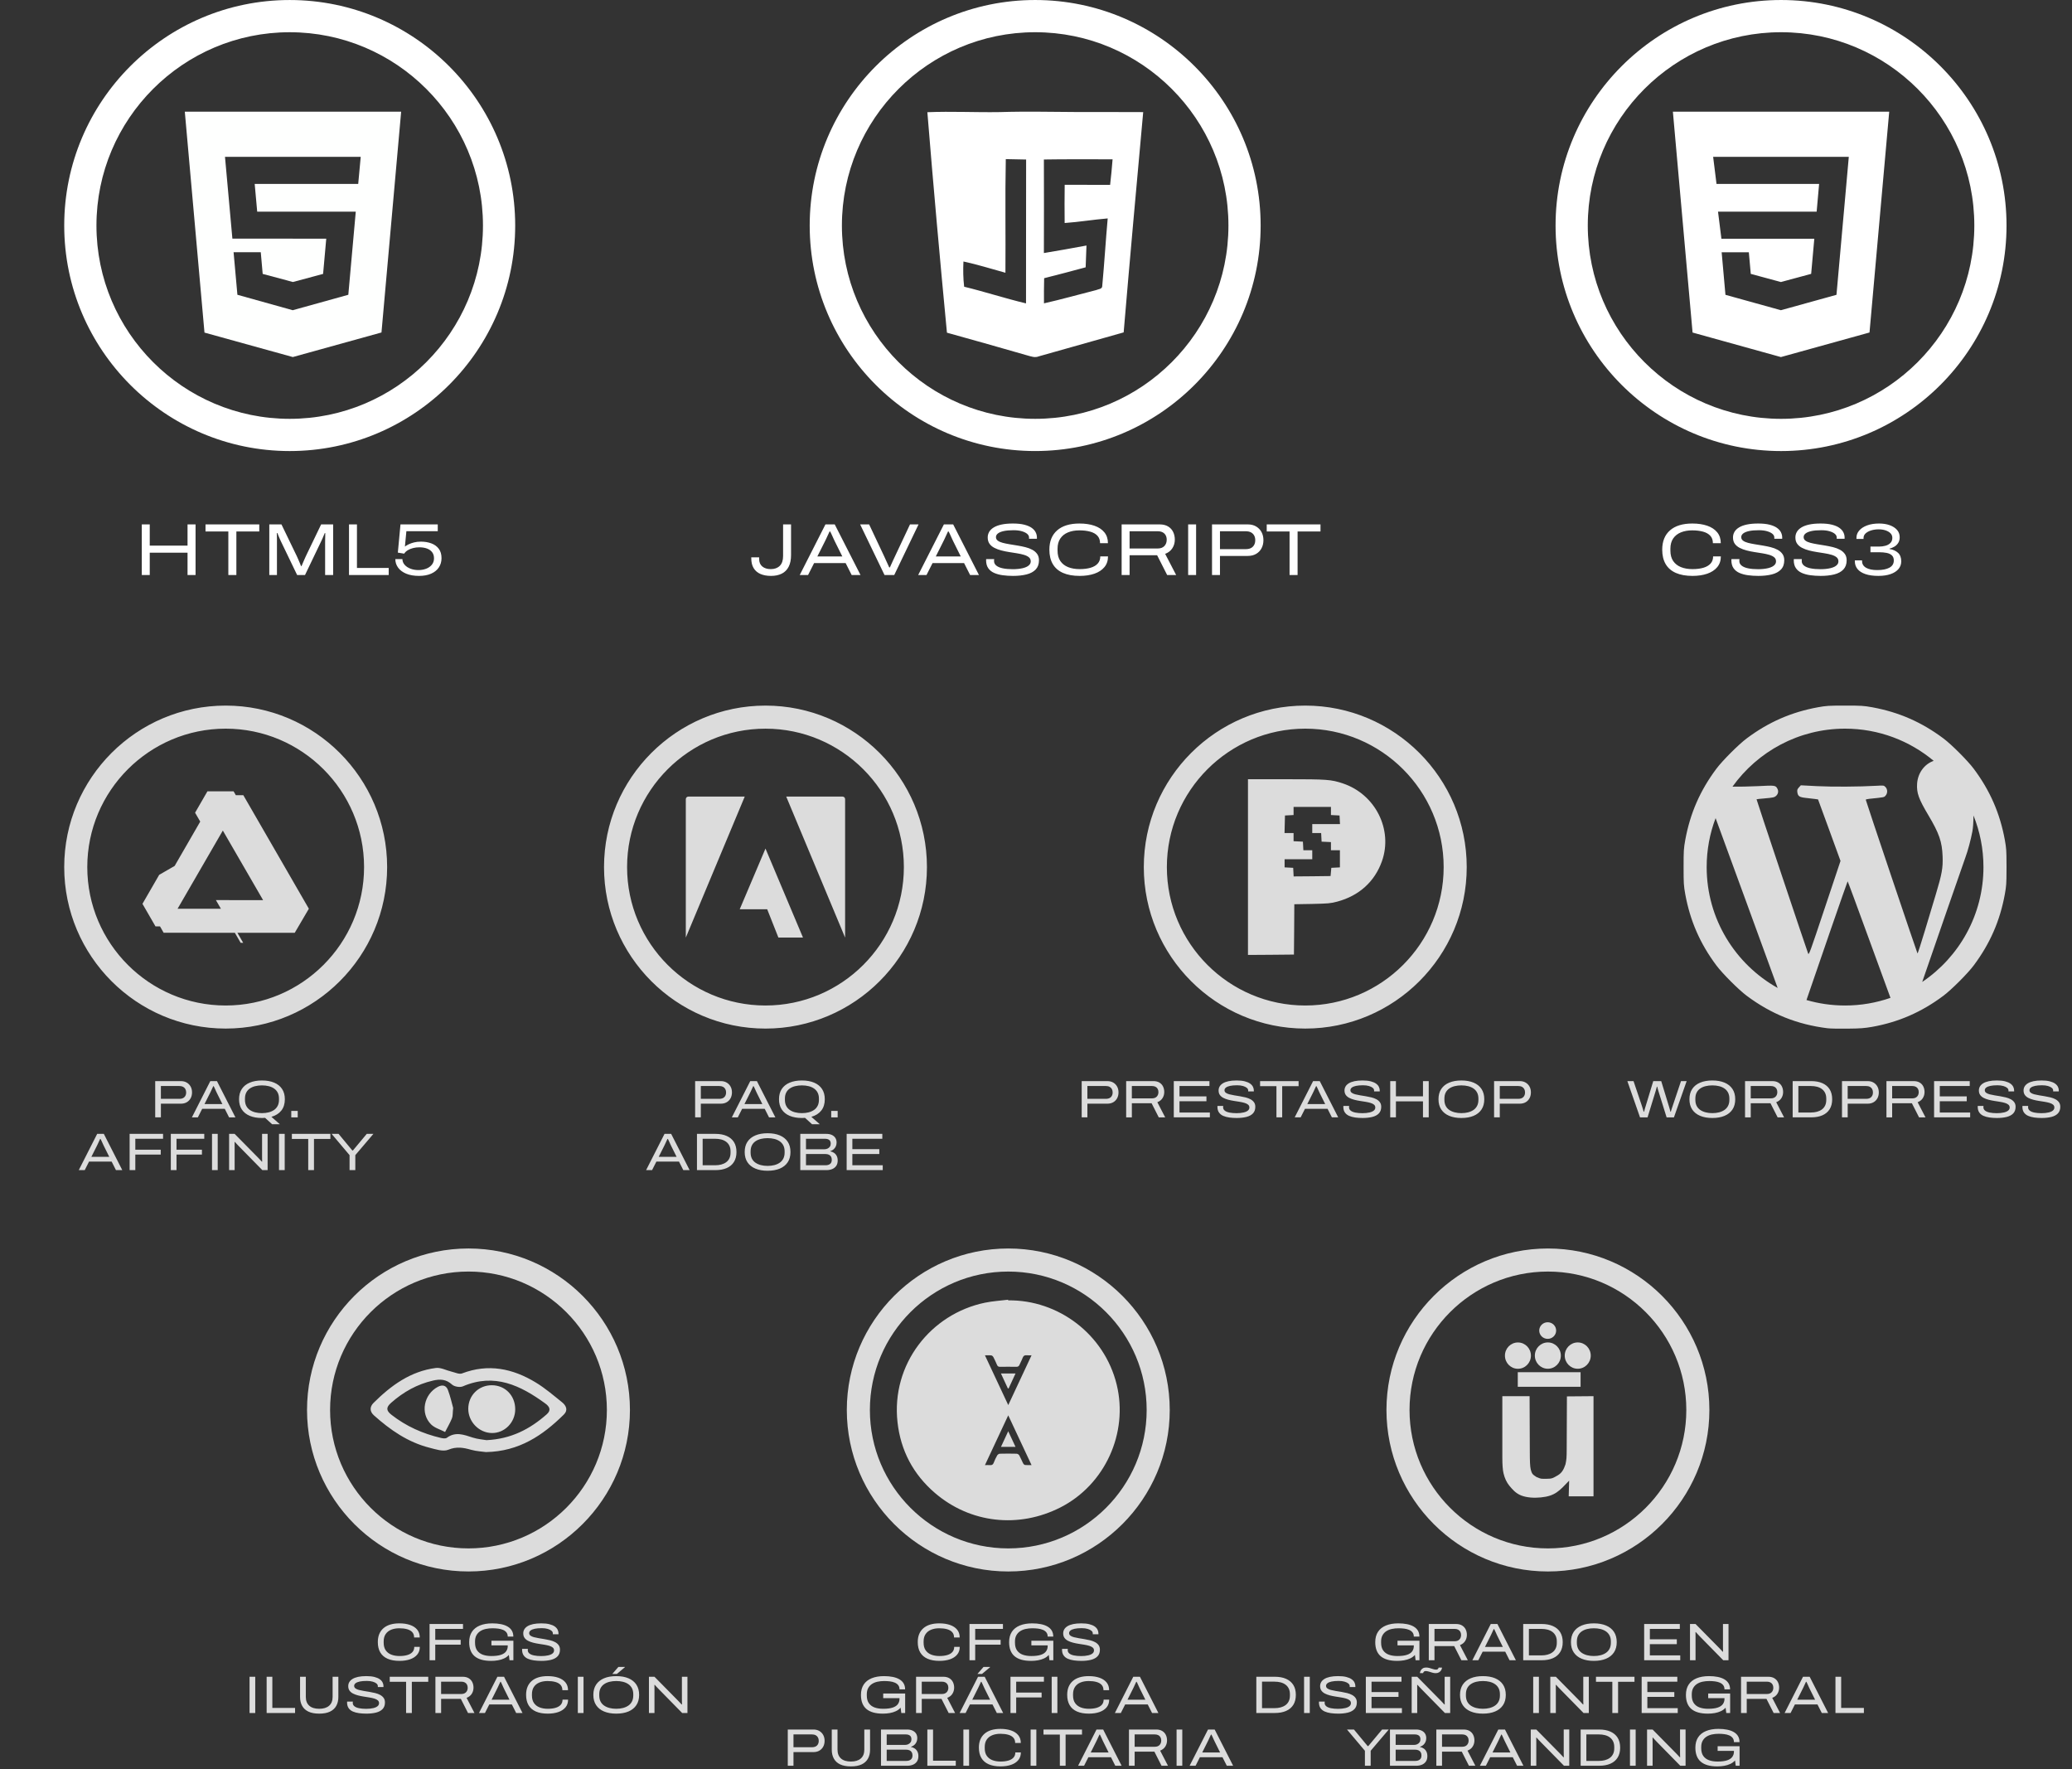
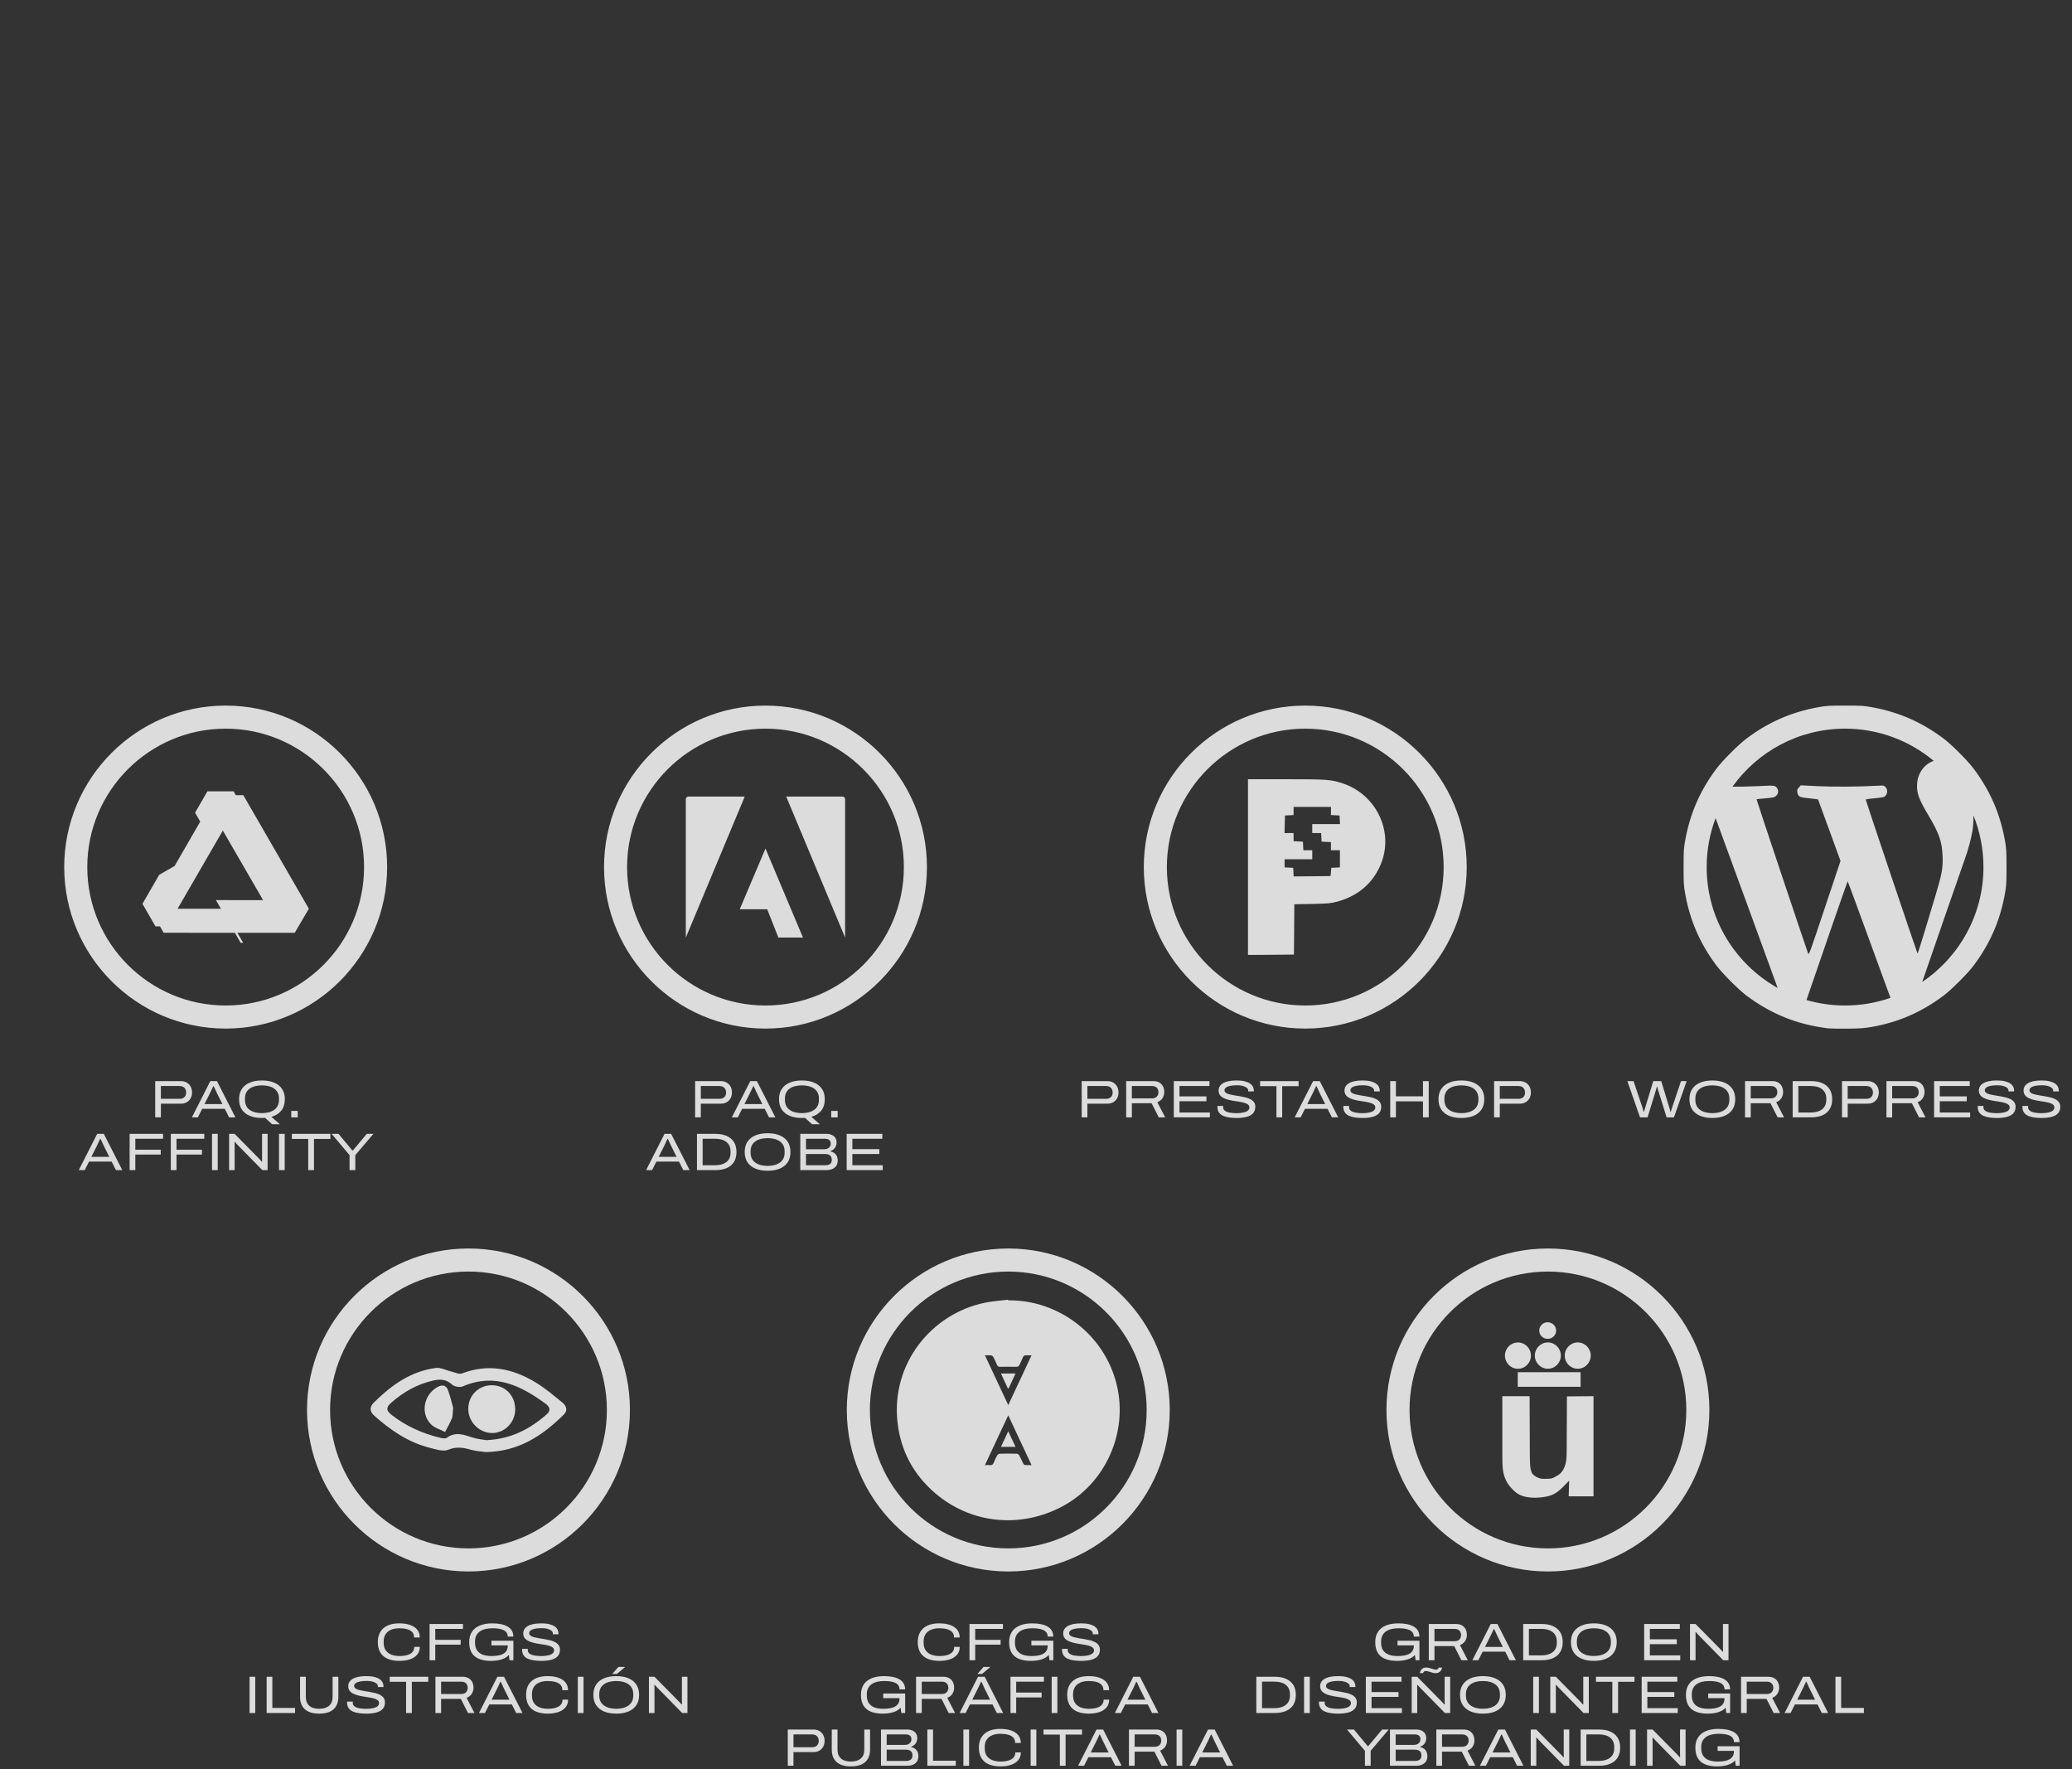
<svg xmlns="http://www.w3.org/2000/svg" width="100%" height="100%" viewBox="0 0 1230 1050" version="1.1" xml:space="preserve" style="fill-rule:evenodd;clip-rule:evenodd;stroke-linejoin:round;stroke-miterlimit:2;">
  <rect x="0" y="0" width="1230" height="1050" fill="#333333" stroke="none" />
  <path d="M505.126,1048.38c-2.588,-0 -4.718,-0.397 -6.388,-1.19c-1.67,-0.793 -2.917,-1.936 -3.742,-3.429c-0.824,-1.493 -1.237,-3.251 -1.237,-5.276l0,-11.993l3.414,-0l-0,11.961c-0,2.276 0.683,4.019 2.051,5.23c1.367,1.211 3.334,1.816 5.902,1.816c2.547,-0 4.509,-0.605 5.887,-1.816c1.378,-1.211 2.067,-2.954 2.067,-5.23l-0,-11.961l3.413,-0l-0,11.993c-0,2.025 -0.412,3.783 -1.237,5.276c-0.825,1.493 -2.072,2.636 -3.742,3.429c-1.67,0.793 -3.799,1.19 -6.388,1.19Zm514.292,-0c-4.342,-0 -7.594,-0.919 -9.754,-2.756c-2.161,-1.837 -3.241,-4.624 -3.241,-8.36c-0,-2.443 0.543,-4.489 1.628,-6.138c1.086,-1.649 2.657,-2.896 4.713,-3.742c2.056,-0.845 4.504,-1.268 7.343,-1.268c1.92,0 3.653,0.157 5.198,0.47c1.545,0.313 2.865,0.793 3.961,1.44c1.096,0.647 1.931,1.461 2.505,2.443c0.574,0.981 0.861,2.15 0.861,3.507l-3.319,-0c-0,-1.002 -0.251,-1.827 -0.752,-2.474c-0.501,-0.647 -1.179,-1.153 -2.035,-1.519c-0.856,-0.365 -1.827,-0.616 -2.912,-0.751c-1.086,-0.136 -2.213,-0.204 -3.382,-0.204c-1.42,0 -2.75,0.136 -3.992,0.407c-1.243,0.272 -2.338,0.72 -3.288,1.347c-0.95,0.626 -1.696,1.44 -2.239,2.442c-0.543,1.002 -0.814,2.213 -0.814,3.632l-0,0.752c-0,1.9 0.412,3.429 1.237,4.587c0.824,1.159 1.957,1.999 3.397,2.521c1.44,0.522 3.121,0.783 5.041,0.783c2.38,-0 4.28,-0.24 5.699,-0.72c1.42,-0.48 2.448,-1.169 3.085,-2.067c0.636,-0.898 0.955,-1.931 0.955,-3.1l-0,-0.438l-9.676,-0l0,-2.756l13.026,0l0,11.586l-2.286,-0l-0.407,-3.163c-0.751,0.856 -1.68,1.545 -2.786,2.067c-1.107,0.522 -2.323,0.898 -3.648,1.127c-1.326,0.23 -2.699,0.345 -4.118,0.345Zm-425.456,-0c-2.797,-0 -5.156,-0.423 -7.077,-1.268c-1.921,-0.846 -3.366,-2.098 -4.337,-3.758c-0.971,-1.66 -1.456,-3.7 -1.456,-6.122c0,-3.549 1.106,-6.289 3.319,-8.219c2.213,-1.931 5.376,-2.897 9.488,-2.897c2.401,0 4.509,0.313 6.325,0.939c1.817,0.627 3.231,1.561 4.243,2.803c1.013,1.242 1.519,2.782 1.519,4.619l-3.35,-0c-0,-1.295 -0.366,-2.344 -1.096,-3.147c-0.731,-0.804 -1.759,-1.389 -3.085,-1.754c-1.325,-0.365 -2.865,-0.548 -4.618,-0.548c-1.817,0 -3.424,0.287 -4.823,0.861c-1.398,0.574 -2.489,1.441 -3.272,2.599c-0.783,1.159 -1.174,2.605 -1.174,4.337l-0,0.783c-0,1.816 0.396,3.304 1.19,4.462c0.793,1.159 1.894,2.02 3.303,2.583c1.409,0.564 3.043,0.846 4.901,0.846c1.774,-0 3.319,-0.193 4.634,-0.579c1.315,-0.387 2.333,-0.982 3.053,-1.785c0.72,-0.804 1.081,-1.822 1.081,-3.053l3.287,-0c0,1.816 -0.511,3.34 -1.534,4.571c-1.023,1.232 -2.437,2.161 -4.243,2.787c-1.806,0.627 -3.898,0.94 -6.278,0.94Zm344.355,-0.376l-0,-21.512l10.959,-0c2.61,-0 4.843,0.412 6.701,1.237c1.858,0.824 3.288,2.03 4.29,3.616c1.002,1.587 1.503,3.56 1.503,5.919c0,2.338 -0.501,4.305 -1.503,5.902c-1.002,1.597 -2.432,2.803 -4.29,3.617c-1.858,0.814 -4.091,1.221 -6.701,1.221l-10.959,-0Zm-309.159,-0l-0,-18.506l-9.707,-0l-0,-3.006l22.858,-0l0,3.006l-9.738,-0l0,18.506l-3.413,-0Zm-78.659,-0l0,-21.512l3.382,-0l-0,18.506l13.496,-0l-0,3.006l-16.878,-0Zm358.195,-0l0,-21.512l3.288,-0l13.496,13.684c0.23,0.208 0.501,0.485 0.814,0.829c0.313,0.345 0.632,0.684 0.955,1.018c0.324,0.334 0.601,0.637 0.83,0.908l0.251,0c-0.021,-0.396 -0.037,-0.892 -0.047,-1.487c-0.011,-0.595 -0.016,-1.122 -0.016,-1.581l0,-13.371l3.288,-0l-0,21.512l-3.131,-0l-13.559,-13.809c-0.48,-0.48 -0.976,-0.997 -1.487,-1.55c-0.512,-0.553 -0.914,-0.997 -1.206,-1.331l-0.219,0c-0,0.355 0.005,0.861 0.016,1.519c0.01,0.657 0.015,1.32 0.015,1.988l0,13.183l-3.288,-0Zm-83.575,-0l0,-21.512l15.5,-0c1.232,-0 2.302,0.209 3.21,0.626c0.908,0.418 1.607,1.007 2.098,1.769c0.49,0.762 0.736,1.686 0.736,2.771c-0,0.815 -0.157,1.566 -0.47,2.255c-0.313,0.689 -0.746,1.273 -1.299,1.754c-0.554,0.48 -1.206,0.835 -1.958,1.064l0,0.125c0.856,0.167 1.613,0.481 2.271,0.94c0.657,0.459 1.174,1.065 1.55,1.816c0.375,0.752 0.563,1.639 0.563,2.662c0,1.336 -0.302,2.426 -0.908,3.272c-0.605,0.845 -1.409,1.466 -2.411,1.863c-1.002,0.397 -2.119,0.595 -3.35,0.595l-15.532,-0Zm152.621,-0l-0,-21.512l3.288,-0l13.496,13.684c0.229,0.208 0.501,0.485 0.814,0.829c0.313,0.345 0.631,0.684 0.955,1.018c0.324,0.334 0.6,0.637 0.83,0.908l0.25,0c-0.021,-0.396 -0.036,-0.892 -0.047,-1.487c-0.01,-0.595 -0.015,-1.122 -0.015,-1.581l-0,-13.371l3.288,-0l-0,21.512l-3.132,-0l-13.558,-13.809c-0.48,-0.48 -0.976,-0.997 -1.488,-1.55c-0.511,-0.553 -0.913,-0.997 -1.205,-1.331l-0.219,0c-0,0.355 0.005,0.861 0.015,1.519c0.011,0.657 0.016,1.32 0.016,1.988l-0,13.183l-3.288,-0Zm-337.753,-0l10.929,-21.512l3.945,-0l10.96,21.512l-3.758,-0l-2.567,-5.073l-13.402,0l-2.568,5.073l-3.539,-0Zm-172.343,-0l0,-21.512l15.218,-0c1.357,-0 2.532,0.292 3.523,0.877c0.992,0.584 1.759,1.377 2.302,2.379c0.542,1.002 0.814,2.151 0.814,3.445c-0,1.294 -0.272,2.447 -0.814,3.46c-0.543,1.012 -1.31,1.806 -2.302,2.38c-0.991,0.574 -2.176,0.861 -3.554,0.861l-11.805,-0l0,8.11l-3.382,-0Zm55.331,-0l-0,-21.512l15.5,-0c1.231,-0 2.301,0.209 3.209,0.626c0.908,0.418 1.608,1.007 2.098,1.769c0.491,0.762 0.736,1.686 0.736,2.771c0,0.815 -0.156,1.566 -0.469,2.255c-0.314,0.689 -0.747,1.273 -1.3,1.754c-0.553,0.48 -1.206,0.835 -1.957,1.064l-0,0.125c0.856,0.167 1.613,0.481 2.27,0.94c0.658,0.459 1.174,1.065 1.55,1.816c0.376,0.752 0.564,1.639 0.564,2.662c-0,1.336 -0.303,2.426 -0.908,3.272c-0.606,0.845 -1.409,1.466 -2.411,1.863c-1.002,0.397 -2.119,0.595 -3.351,0.595l-15.531,-0Zm147.198,-0l0,-21.512l16.158,-0c1.42,-0 2.609,0.287 3.57,0.861c0.96,0.574 1.68,1.352 2.16,2.333c0.481,0.981 0.721,2.077 0.721,3.288c-0,1.336 -0.345,2.546 -1.034,3.632c-0.689,1.086 -1.712,1.889 -3.068,2.411l4.665,8.987l-3.82,-0l-4.259,-8.392l-11.711,0l0,8.392l-3.382,-0Zm208.335,-0l10.929,-21.512l3.945,-0l10.96,21.512l-3.758,-0l-2.568,-5.073l-13.402,0l-2.567,5.073l-3.539,-0Zm-180.059,-0l0,-21.512l3.382,-0l0,21.512l-3.382,-0Zm-86.639,-0l0,-21.512l3.382,-0l0,21.512l-3.382,-0Zm-39.924,-0l-0,-21.512l3.382,-0l-0,21.512l-3.382,-0Zm280.758,-0l-0,-21.512l16.157,-0c1.42,-0 2.61,0.287 3.57,0.861c0.96,0.574 1.68,1.352 2.161,2.333c0.48,0.981 0.72,2.077 0.72,3.288c-0,1.336 -0.345,2.546 -1.034,3.632c-0.688,1.086 -1.711,1.889 -3.068,2.411l4.665,8.987l-3.82,-0l-4.258,-8.392l-11.712,0l0,8.392l-3.381,-0Zm114.95,-0l0,-21.512l3.382,-0l0,21.512l-3.382,-0Zm-261.41,-0l10.928,-21.512l3.945,-0l10.96,21.512l-3.758,-0l-2.567,-5.073l-13.402,0l-2.568,5.073l-3.538,-0Zm104.063,-0l-0,-8.893l-10.647,-12.619l4.134,-0l8.141,9.832l0.376,0l8.204,-9.832l3.945,-0l-10.74,12.619l-0,8.893l-3.413,-0Zm-283.89,-2.881l11.648,0c1.086,0 1.968,-0.261 2.646,-0.783c0.678,-0.522 1.018,-1.346 1.018,-2.473c-0,-0.752 -0.152,-1.383 -0.454,-1.895c-0.303,-0.511 -0.741,-0.892 -1.315,-1.143c-0.575,-0.25 -1.237,-0.376 -1.989,-0.376l-11.554,0l-0,6.67Zm302.144,0l11.649,0c1.085,0 1.967,-0.261 2.646,-0.783c0.678,-0.522 1.017,-1.346 1.017,-2.473c0,-0.752 -0.151,-1.383 -0.454,-1.895c-0.302,-0.511 -0.741,-0.892 -1.315,-1.143c-0.574,-0.25 -1.237,-0.376 -1.988,-0.376l-11.555,0l0,6.67Zm113.197,0l7.453,0c1.294,0 2.489,-0.146 3.585,-0.438c1.096,-0.292 2.062,-0.741 2.897,-1.347c0.835,-0.605 1.482,-1.383 1.941,-2.333c0.459,-0.949 0.689,-2.082 0.689,-3.397l0,-0.72c0,-1.294 -0.23,-2.417 -0.689,-3.366c-0.459,-0.95 -1.106,-1.733 -1.941,-2.349c-0.835,-0.616 -1.801,-1.065 -2.897,-1.346c-1.096,-0.282 -2.291,-0.423 -3.585,-0.423l-7.453,-0l0,15.719Zm-228.03,-5.01l10.615,0l-3.163,-6.357c-0.125,-0.25 -0.282,-0.579 -0.47,-0.986c-0.188,-0.407 -0.381,-0.835 -0.579,-1.284c-0.198,-0.449 -0.386,-0.856 -0.564,-1.221c-0.177,-0.365 -0.307,-0.621 -0.391,-0.767l-0.251,-0c-0.208,0.438 -0.443,0.939 -0.704,1.503c-0.261,0.564 -0.506,1.096 -0.736,1.597c-0.23,0.501 -0.417,0.887 -0.564,1.158l-3.193,6.357Zm172.324,0l10.615,0l-3.162,-6.357c-0.126,-0.25 -0.282,-0.579 -0.47,-0.986c-0.188,-0.407 -0.381,-0.835 -0.579,-1.284c-0.199,-0.449 -0.386,-0.856 -0.564,-1.221c-0.177,-0.365 -0.308,-0.621 -0.391,-0.767l-0.251,-0c-0.209,0.438 -0.443,0.939 -0.704,1.503c-0.261,0.564 -0.507,1.096 -0.736,1.597c-0.23,0.501 -0.418,0.887 -0.564,1.158l-3.194,6.357Zm-238.521,0l10.616,0l-3.163,-6.357c-0.125,-0.25 -0.282,-0.579 -0.47,-0.986c-0.188,-0.407 -0.381,-0.835 -0.579,-1.284c-0.198,-0.449 -0.386,-0.856 -0.564,-1.221c-0.177,-0.365 -0.308,-0.621 -0.391,-0.767l-0.251,-0c-0.208,0.438 -0.443,0.939 -0.704,1.503c-0.261,0.564 -0.506,1.096 -0.736,1.597c-0.23,0.501 -0.418,0.887 -0.564,1.158l-3.194,6.357Zm-176.445,-3.1l10.96,0c1.315,0 2.317,-0.344 3.006,-1.033c0.689,-0.689 1.033,-1.608 1.033,-2.756c0,-0.772 -0.156,-1.445 -0.47,-2.02c-0.313,-0.574 -0.767,-1.017 -1.362,-1.33c-0.595,-0.314 -1.331,-0.47 -2.207,-0.47l-10.96,-0l0,7.609Zm202.529,-0.282l11.962,0c1.211,0 2.15,-0.344 2.818,-1.033c0.668,-0.689 1.002,-1.587 1.002,-2.693c0,-0.731 -0.151,-1.367 -0.454,-1.91c-0.303,-0.543 -0.736,-0.96 -1.299,-1.253c-0.564,-0.292 -1.253,-0.438 -2.067,-0.438l-11.962,-0l0,7.327Zm182.47,0l11.962,0c1.211,0 2.15,-0.344 2.818,-1.033c0.668,-0.689 1.002,-1.587 1.002,-2.693c0,-0.731 -0.151,-1.367 -0.454,-1.91c-0.302,-0.543 -0.736,-0.96 -1.299,-1.253c-0.564,-0.292 -1.253,-0.438 -2.067,-0.438l-11.962,-0l0,7.327Zm-27.524,-1.096l10.866,0c0.689,0 1.32,-0.13 1.894,-0.391c0.574,-0.261 1.039,-0.637 1.394,-1.127c0.355,-0.491 0.532,-1.091 0.532,-1.801c-0,-1.023 -0.303,-1.764 -0.908,-2.223c-0.605,-0.459 -1.409,-0.689 -2.411,-0.689l-11.367,-0l0,6.231Zm-302.144,0l10.865,0c0.689,0 1.321,-0.13 1.895,-0.391c0.574,-0.261 1.038,-0.637 1.393,-1.127c0.355,-0.491 0.532,-1.091 0.532,-1.801c0,-1.023 -0.302,-1.764 -0.908,-2.223c-0.605,-0.459 -1.409,-0.689 -2.411,-0.689l-11.366,-0l-0,6.231Zm353.922,-18.568c-2.798,-0 -5.214,-0.428 -7.249,-1.284c-2.036,-0.856 -3.601,-2.109 -4.697,-3.758c-1.096,-1.649 -1.644,-3.674 -1.644,-6.075c-0,-2.421 0.548,-4.457 1.644,-6.106c1.096,-1.649 2.661,-2.901 4.697,-3.757c2.035,-0.856 4.451,-1.284 7.249,-1.284c2.818,-0 5.24,0.428 7.264,1.284c2.025,0.856 3.586,2.108 4.682,3.757c1.096,1.649 1.644,3.685 1.644,6.106c-0,2.401 -0.548,4.426 -1.644,6.075c-1.096,1.649 -2.657,2.902 -4.682,3.758c-2.024,0.856 -4.446,1.284 -7.264,1.284Zm133.519,-0c-4.342,-0 -7.593,-0.919 -9.754,-2.756c-2.16,-1.837 -3.241,-4.624 -3.241,-8.361c0,-2.442 0.543,-4.488 1.629,-6.137c1.085,-1.649 2.656,-2.897 4.712,-3.742c2.057,-0.845 4.504,-1.268 7.343,-1.268c1.921,-0 3.654,0.156 5.198,0.47c1.545,0.313 2.865,0.793 3.961,1.44c1.096,0.647 1.931,1.461 2.505,2.442c0.575,0.981 0.862,2.151 0.862,3.507l-3.32,0c0,-1.002 -0.25,-1.826 -0.751,-2.473c-0.501,-0.647 -1.18,-1.154 -2.035,-1.519c-0.856,-0.365 -1.827,-0.616 -2.913,-0.752c-1.085,-0.135 -2.212,-0.203 -3.381,-0.203c-1.42,-0 -2.751,0.136 -3.993,0.407c-1.242,0.271 -2.338,0.72 -3.288,1.346c-0.95,0.627 -1.696,1.441 -2.239,2.443c-0.542,1.002 -0.814,2.213 -0.814,3.632l0,0.752c0,1.899 0.412,3.429 1.237,4.587c0.825,1.159 1.957,1.999 3.398,2.521c1.44,0.522 3.12,0.783 5.041,0.783c2.38,-0 4.279,-0.24 5.699,-0.721c1.42,-0.48 2.448,-1.169 3.084,-2.066c0.637,-0.898 0.955,-1.931 0.955,-3.1l0,-0.439l-9.675,0l-0,-2.755l13.026,-0l-0,11.586l-2.286,-0l-0.407,-3.163c-0.752,0.856 -1.68,1.545 -2.787,2.067c-1.106,0.522 -2.322,0.897 -3.648,1.127c-1.325,0.23 -2.698,0.345 -4.118,0.345Zm-367.418,-0c-2.798,-0 -5.157,-0.423 -7.077,-1.269c-1.921,-0.845 -3.366,-2.098 -4.337,-3.757c-0.971,-1.66 -1.456,-3.7 -1.456,-6.122c-0,-3.549 1.106,-6.289 3.319,-8.22c2.213,-1.931 5.376,-2.896 9.488,-2.896c2.401,-0 4.509,0.313 6.325,0.939c1.816,0.626 3.231,1.561 4.243,2.803c1.013,1.242 1.519,2.781 1.519,4.618l-3.351,0c0,-1.294 -0.365,-2.343 -1.096,-3.147c-0.73,-0.803 -1.758,-1.388 -3.084,-1.753c-1.325,-0.365 -2.865,-0.548 -4.619,-0.548c-1.816,-0 -3.423,0.287 -4.822,0.861c-1.399,0.574 -2.489,1.44 -3.272,2.599c-0.783,1.159 -1.174,2.604 -1.174,4.337l-0,0.783c-0,1.816 0.396,3.303 1.19,4.462c0.793,1.158 1.894,2.02 3.303,2.583c1.409,0.564 3.043,0.846 4.901,0.846c1.774,-0 3.319,-0.193 4.634,-0.58c1.315,-0.386 2.333,-0.981 3.053,-1.784c0.72,-0.804 1.08,-1.822 1.08,-3.053l3.288,-0c0,1.816 -0.511,3.34 -1.534,4.571c-1.023,1.232 -2.437,2.161 -4.243,2.787c-1.806,0.626 -3.899,0.94 -6.278,0.94Zm-321.217,-0c-2.798,-0 -5.157,-0.423 -7.077,-1.269c-1.921,-0.845 -3.366,-2.098 -4.337,-3.757c-0.971,-1.66 -1.456,-3.7 -1.456,-6.122c-0,-3.549 1.106,-6.289 3.319,-8.22c2.213,-1.931 5.375,-2.896 9.488,-2.896c2.401,-0 4.509,0.313 6.325,0.939c1.816,0.626 3.231,1.561 4.243,2.803c1.013,1.242 1.519,2.781 1.519,4.618l-3.351,0c0,-1.294 -0.365,-2.343 -1.096,-3.147c-0.73,-0.803 -1.758,-1.388 -3.084,-1.753c-1.326,-0.365 -2.865,-0.548 -4.619,-0.548c-1.816,-0 -3.423,0.287 -4.822,0.861c-1.399,0.574 -2.489,1.44 -3.272,2.599c-0.783,1.159 -1.174,2.604 -1.174,4.337l-0,0.783c-0,1.816 0.396,3.303 1.189,4.462c0.794,1.158 1.895,2.02 3.304,2.583c1.409,0.564 3.043,0.846 4.901,0.846c1.774,-0 3.319,-0.193 4.634,-0.58c1.315,-0.386 2.333,-0.981 3.053,-1.784c0.72,-0.804 1.08,-1.822 1.08,-3.053l3.288,-0c0,1.816 -0.511,3.34 -1.534,4.571c-1.023,1.232 -2.437,2.161 -4.243,2.787c-1.806,0.626 -3.899,0.94 -6.278,0.94Zm-135.677,-0c-2.589,-0 -4.718,-0.397 -6.388,-1.19c-1.67,-0.794 -2.917,-1.937 -3.742,-3.429c-0.825,-1.493 -1.237,-3.252 -1.237,-5.276l0,-11.993l3.413,-0l0,11.961c0,2.276 0.684,4.019 2.051,5.23c1.368,1.21 3.335,1.816 5.903,1.816c2.547,-0 4.509,-0.606 5.887,-1.816c1.378,-1.211 2.066,-2.954 2.066,-5.23l0,-11.961l3.414,-0l-0,11.993c-0,2.024 -0.413,3.783 -1.237,5.276c-0.825,1.492 -2.072,2.635 -3.742,3.429c-1.67,0.793 -3.8,1.19 -6.388,1.19Zm27.963,-0c-1.524,-0 -2.975,-0.094 -4.353,-0.282c-1.378,-0.188 -2.599,-0.517 -3.664,-0.987c-1.064,-0.469 -1.899,-1.143 -2.505,-2.019c-0.605,-0.877 -0.908,-2.004 -0.908,-3.382l0.032,-0.47l3.413,0c-0.021,0.104 -0.037,0.225 -0.047,0.36c-0.011,0.136 -0.016,0.298 -0.016,0.486c0,0.751 0.318,1.388 0.955,1.91c0.637,0.522 1.555,0.908 2.756,1.158c1.2,0.251 2.625,0.376 4.274,0.376c0.751,0 1.493,-0.037 2.223,-0.11c0.731,-0.073 1.42,-0.187 2.067,-0.344c0.647,-0.157 1.221,-0.365 1.722,-0.626c0.501,-0.261 0.892,-0.58 1.174,-0.955c0.282,-0.376 0.423,-0.814 0.423,-1.316c0,-0.709 -0.256,-1.278 -0.767,-1.706c-0.512,-0.428 -1.2,-0.772 -2.067,-1.033c-0.866,-0.261 -1.847,-0.481 -2.943,-0.658c-1.096,-0.177 -2.218,-0.355 -3.366,-0.532c-1.149,-0.178 -2.265,-0.407 -3.351,-0.689c-1.085,-0.282 -2.067,-0.647 -2.943,-1.096c-0.877,-0.449 -1.571,-1.028 -2.083,-1.738c-0.511,-0.71 -0.767,-1.607 -0.767,-2.693c0,-0.856 0.209,-1.644 0.626,-2.364c0.418,-0.72 1.06,-1.347 1.926,-1.879c0.866,-0.532 1.973,-0.945 3.319,-1.237c1.347,-0.292 2.959,-0.438 4.838,-0.438c1.921,-0 3.533,0.167 4.838,0.501c1.305,0.334 2.349,0.777 3.131,1.331c0.783,0.553 1.352,1.184 1.707,1.894c0.355,0.71 0.532,1.43 0.532,2.161l0,0.595l-3.35,-0l-0,-0.564c-0,-0.564 -0.261,-1.07 -0.783,-1.519c-0.522,-0.449 -1.273,-0.819 -2.255,-1.111c-0.981,-0.293 -2.16,-0.439 -3.538,-0.439c-1.691,0 -3.084,0.12 -4.18,0.36c-1.096,0.24 -1.921,0.58 -2.474,1.018c-0.553,0.438 -0.83,0.96 -0.83,1.566c0,0.605 0.256,1.101 0.767,1.487c0.512,0.386 1.206,0.694 2.083,0.924c0.876,0.23 1.858,0.433 2.943,0.61c1.086,0.178 2.203,0.361 3.351,0.548c1.148,0.188 2.27,0.418 3.366,0.689c1.096,0.272 2.077,0.642 2.943,1.112c0.867,0.47 1.556,1.065 2.067,1.785c0.511,0.72 0.767,1.612 0.767,2.677c0,1.628 -0.464,2.933 -1.393,3.914c-0.929,0.981 -2.229,1.681 -3.899,2.098c-1.67,0.418 -3.59,0.627 -5.761,0.627Zm148.358,-0c-2.797,-0 -5.214,-0.428 -7.249,-1.284c-2.035,-0.856 -3.601,-2.109 -4.697,-3.758c-1.096,-1.649 -1.644,-3.684 -1.644,-6.106c0,-2.401 0.548,-4.426 1.644,-6.075c1.096,-1.649 2.662,-2.901 4.697,-3.757c2.035,-0.856 4.452,-1.284 7.249,-1.284c2.818,-0 5.24,0.428 7.265,1.284c2.025,0.856 3.585,2.108 4.681,3.757c1.096,1.649 1.644,3.674 1.644,6.075c0,2.422 -0.548,4.457 -1.644,6.106c-1.096,1.649 -2.656,2.902 -4.681,3.758c-2.025,0.856 -4.447,1.284 -7.265,1.284Zm158.263,-0c-4.342,-0 -7.593,-0.919 -9.754,-2.756c-2.161,-1.837 -3.241,-4.624 -3.241,-8.361c0,-2.442 0.543,-4.488 1.628,-6.137c1.086,-1.649 2.657,-2.897 4.713,-3.742c2.056,-0.845 4.504,-1.268 7.343,-1.268c1.921,-0 3.653,0.156 5.198,0.47c1.545,0.313 2.865,0.793 3.961,1.44c1.096,0.647 1.931,1.461 2.505,2.442c0.574,0.981 0.861,2.151 0.861,3.507l-3.319,0c0,-1.002 -0.25,-1.826 -0.751,-2.473c-0.501,-0.647 -1.18,-1.154 -2.036,-1.519c-0.856,-0.365 -1.826,-0.616 -2.912,-0.752c-1.085,-0.135 -2.213,-0.203 -3.382,-0.203c-1.419,-0 -2.75,0.136 -3.992,0.407c-1.242,0.271 -2.338,0.72 -3.288,1.346c-0.95,0.627 -1.696,1.441 -2.239,2.443c-0.543,1.002 -0.814,2.213 -0.814,3.632l-0,0.752c-0,1.899 0.412,3.429 1.237,4.587c0.824,1.159 1.957,1.999 3.397,2.521c1.441,0.522 3.121,0.783 5.042,0.783c2.38,-0 4.279,-0.24 5.699,-0.721c1.419,-0.48 2.447,-1.169 3.084,-2.066c0.637,-0.898 0.955,-1.931 0.955,-3.1l0,-0.439l-9.676,0l0,-2.755l13.027,-0l-0,11.586l-2.286,-0l-0.407,-3.163c-0.752,0.856 -1.681,1.545 -2.787,2.067c-1.107,0.522 -2.323,0.897 -3.648,1.127c-1.326,0.23 -2.698,0.345 -4.118,0.345Zm270.317,-0c-1.524,-0 -2.975,-0.094 -4.353,-0.282c-1.378,-0.188 -2.599,-0.517 -3.664,-0.987c-1.064,-0.469 -1.899,-1.143 -2.505,-2.019c-0.605,-0.877 -0.908,-2.004 -0.908,-3.382l0.032,-0.47l3.413,0c-0.021,0.104 -0.037,0.225 -0.047,0.36c-0.011,0.136 -0.016,0.298 -0.016,0.486c0,0.751 0.318,1.388 0.955,1.91c0.637,0.522 1.555,0.908 2.756,1.158c1.2,0.251 2.625,0.376 4.274,0.376c0.751,0 1.493,-0.037 2.223,-0.11c0.731,-0.073 1.42,-0.187 2.067,-0.344c0.647,-0.157 1.221,-0.365 1.722,-0.626c0.501,-0.261 0.893,-0.58 1.174,-0.955c0.282,-0.376 0.423,-0.814 0.423,-1.316c0,-0.709 -0.256,-1.278 -0.767,-1.706c-0.512,-0.428 -1.2,-0.772 -2.067,-1.033c-0.866,-0.261 -1.847,-0.481 -2.943,-0.658c-1.096,-0.177 -2.218,-0.355 -3.366,-0.532c-1.149,-0.178 -2.265,-0.407 -3.351,-0.689c-1.085,-0.282 -2.067,-0.647 -2.943,-1.096c-0.877,-0.449 -1.571,-1.028 -2.083,-1.738c-0.511,-0.71 -0.767,-1.607 -0.767,-2.693c0,-0.856 0.209,-1.644 0.626,-2.364c0.418,-0.72 1.06,-1.347 1.926,-1.879c0.867,-0.532 1.973,-0.945 3.319,-1.237c1.347,-0.292 2.959,-0.438 4.838,-0.438c1.921,-0 3.533,0.167 4.838,0.501c1.305,0.334 2.349,0.777 3.131,1.331c0.783,0.553 1.352,1.184 1.707,1.894c0.355,0.71 0.532,1.43 0.532,2.161l0,0.595l-3.35,-0l-0,-0.564c-0,-0.564 -0.261,-1.07 -0.783,-1.519c-0.522,-0.449 -1.273,-0.819 -2.255,-1.111c-0.981,-0.293 -2.16,-0.439 -3.538,-0.439c-1.691,0 -3.084,0.12 -4.18,0.36c-1.096,0.24 -1.921,0.58 -2.474,1.018c-0.553,0.438 -0.83,0.96 -0.83,1.566c0,0.605 0.256,1.101 0.767,1.487c0.512,0.386 1.206,0.694 2.083,0.924c0.877,0.23 1.858,0.433 2.943,0.61c1.086,0.178 2.203,0.361 3.351,0.548c1.148,0.188 2.27,0.418 3.366,0.689c1.096,0.272 2.077,0.642 2.943,1.112c0.867,0.47 1.556,1.065 2.067,1.785c0.511,0.72 0.767,1.612 0.767,2.677c0,1.628 -0.464,2.933 -1.393,3.914c-0.929,0.981 -2.229,1.681 -3.899,2.098c-1.67,0.418 -3.59,0.627 -5.761,0.627Zm-535.918,-0.376l-0,-21.512l16.158,-0c1.419,-0 2.609,0.287 3.569,0.861c0.96,0.574 1.681,1.351 2.161,2.333c0.48,0.981 0.72,2.077 0.72,3.287c0,1.336 -0.344,2.547 -1.033,3.633c-0.689,1.085 -1.712,1.889 -3.069,2.411l4.666,8.987l-3.821,-0l-4.258,-8.392l-11.711,-0l-0,8.392l-3.382,-0Zm-17.41,-0l-0,-18.506l-9.707,-0l-0,-3.006l22.858,-0l0,3.006l-9.738,-0l-0,18.506l-3.413,-0Zm-92.926,-0l-0,-21.512l3.381,-0l0,21.512l-3.381,-0Zm136.201,-0l10.928,-21.512l3.945,-0l10.96,21.512l-3.758,-0l-2.567,-5.073l-13.402,0l-2.568,5.073l-3.538,-0Zm553.672,-0l-0,-21.512l3.288,-0l13.496,13.683c0.229,0.209 0.501,0.486 0.814,0.83c0.313,0.345 0.631,0.684 0.955,1.018c0.324,0.334 0.6,0.637 0.83,0.908l0.25,0c-0.021,-0.397 -0.036,-0.892 -0.047,-1.487c-0.01,-0.595 -0.015,-1.122 -0.015,-1.582l-0,-13.37l3.288,-0l-0,21.512l-3.132,-0l-13.558,-13.809c-0.481,-0.481 -0.976,-0.997 -1.488,-1.55c-0.511,-0.554 -0.913,-0.997 -1.205,-1.331l-0.219,-0c-0,0.355 0.005,0.861 0.015,1.518c0.011,0.658 0.016,1.321 0.016,1.989l-0,13.183l-3.288,-0Zm-92.219,-0l0,-21.512l10.96,-0c2.609,-0 4.843,0.412 6.701,1.236c1.858,0.825 3.288,2.031 4.29,3.617c1.002,1.587 1.503,3.559 1.503,5.918c-0,2.338 -0.501,4.306 -1.503,5.903c-1.002,1.597 -2.432,2.802 -4.29,3.617c-1.858,0.814 -4.092,1.221 -6.701,1.221l-10.96,-0Zm228.745,-0l-0,-21.512l21.167,-0l0,2.912l-17.786,-0l0,6.168l16.002,0l-0,2.881l-16.002,0l0,6.67l18.037,-0l-0,2.881l-21.418,-0Zm-200.405,-0l-0,-21.512l3.382,-0l-0,21.512l-3.382,-0Zm315.449,-0l0,-21.512l3.382,-0l0,18.506l13.496,-0l0,3.006l-16.878,-0Zm-931.298,-0l0,-21.512l3.382,-0l-0,18.506l13.496,-0l-0,3.006l-16.878,-0Zm503.539,-0l10.928,-21.512l3.946,-0l10.959,21.512l-3.757,-0l-2.568,-5.073l-13.402,0l-2.568,5.073l-3.538,-0Zm148.978,-0l-0,-21.512l21.167,-0l0,2.912l-17.785,-0l-0,6.168l16.001,0l-0,2.881l-16.001,0l-0,6.67l18.036,-0l-0,2.881l-21.418,-0Zm-186.491,-0l-0,-21.512l3.382,-0l-0,21.512l-3.382,-0Zm-80.507,-0l0,-21.512l16.158,-0c1.42,-0 2.61,0.287 3.57,0.861c0.96,0.574 1.68,1.351 2.16,2.333c0.481,0.981 0.721,2.077 0.721,3.287c-0,1.336 -0.345,2.547 -1.034,3.633c-0.689,1.085 -1.711,1.889 -3.068,2.411l4.665,8.987l-3.82,-0l-4.259,-8.392l-11.711,-0l0,8.392l-3.382,-0Zm376.5,-0l0,-21.512l3.288,-0l13.496,13.683c0.23,0.209 0.501,0.486 0.814,0.83c0.313,0.345 0.632,0.684 0.955,1.018c0.324,0.334 0.6,0.637 0.83,0.908l0.251,0c-0.021,-0.397 -0.037,-0.892 -0.047,-1.487c-0.011,-0.595 -0.016,-1.122 -0.016,-1.582l-0,-13.37l3.288,-0l-0,21.512l-3.132,-0l-13.558,-13.809c-0.48,-0.481 -0.976,-0.997 -1.488,-1.55c-0.511,-0.554 -0.913,-0.997 -1.205,-1.331l-0.219,-0c-0,0.355 0.005,0.861 0.015,1.518c0.011,0.658 0.016,1.321 0.016,1.989l-0,13.183l-3.288,-0Zm36.824,-0l0,-18.506l-9.707,-0l0,-3.006l22.859,-0l0,3.006l-9.738,-0l-0,18.506l-3.414,-0Zm-614.11,-0l0,-21.512l3.382,-0l-0,21.512l-3.382,-0Zm256.837,-0l0,-21.512l19.853,-0l-0,2.912l-16.471,-0l0,6.482l15.093,-0l-0,2.88l-15.093,0l0,9.238l-3.382,-0Zm-214.627,-0l0,-21.512l3.288,-0l13.496,13.683c0.23,0.209 0.501,0.486 0.814,0.83c0.313,0.345 0.632,0.684 0.955,1.018c0.324,0.334 0.601,0.637 0.83,0.908l0.251,0c-0.021,-0.397 -0.037,-0.892 -0.047,-1.487c-0.011,-0.595 -0.016,-1.122 -0.016,-1.582l0,-13.37l3.288,-0l-0,21.512l-3.131,-0l-13.559,-13.809c-0.48,-0.481 -0.976,-0.997 -1.487,-1.55c-0.512,-0.554 -0.914,-0.997 -1.206,-1.331l-0.219,-0c-0,0.355 0.005,0.861 0.016,1.518c0.01,0.658 0.015,1.321 0.015,1.989l0,13.183l-3.288,-0Zm184.441,-0l10.929,-21.512l3.945,-0l10.96,21.512l-3.758,-0l-2.568,-5.073l-13.402,0l-2.567,5.073l-3.539,-0Zm489.728,-0l10.929,-21.512l3.945,-0l10.96,21.512l-3.758,-0l-2.567,-5.073l-13.402,0l-2.568,5.073l-3.539,-0Zm-149.238,-0l-0,-21.512l3.381,-0l0,21.512l-3.381,-0Zm123.374,-0l-0,-21.512l16.157,-0c1.42,-0 2.61,0.287 3.57,0.861c0.96,0.574 1.681,1.351 2.161,2.333c0.48,0.981 0.72,2.077 0.72,3.287c-0,1.336 -0.345,2.547 -1.033,3.633c-0.689,1.085 -1.712,1.889 -3.069,2.411l4.666,8.987l-3.821,-0l-4.258,-8.392l-11.711,-0l-0,8.392l-3.382,-0Zm-667.719,-2.505c1.441,-0 2.771,-0.157 3.993,-0.47c1.221,-0.313 2.291,-0.788 3.209,-1.425c0.919,-0.636 1.634,-1.456 2.145,-2.458c0.512,-1.002 0.767,-2.192 0.767,-3.57l0,-0.688c0,-1.378 -0.255,-2.563 -0.767,-3.554c-0.511,-0.992 -1.226,-1.806 -2.145,-2.443c-0.918,-0.637 -1.988,-1.106 -3.209,-1.409c-1.222,-0.303 -2.552,-0.454 -3.993,-0.454c-1.419,-0 -2.745,0.151 -3.977,0.454c-1.231,0.303 -2.306,0.772 -3.225,1.409c-0.918,0.637 -1.628,1.451 -2.129,2.443c-0.501,0.991 -0.752,2.176 -0.752,3.554l0,0.688c0,1.378 0.251,2.568 0.752,3.57c0.501,1.002 1.216,1.822 2.145,2.458c0.929,0.637 2.004,1.112 3.225,1.425c1.221,0.313 2.542,0.47 3.961,0.47Zm514.472,-0c1.44,-0 2.771,-0.157 3.992,-0.47c1.221,-0.313 2.291,-0.788 3.21,-1.425c0.918,-0.636 1.633,-1.456 2.145,-2.458c0.511,-1.002 0.767,-2.192 0.767,-3.57l-0,-0.688c-0,-1.378 -0.256,-2.563 -0.767,-3.554c-0.512,-0.992 -1.227,-1.806 -2.145,-2.443c-0.919,-0.637 -1.989,-1.106 -3.21,-1.409c-1.221,-0.303 -2.552,-0.454 -3.992,-0.454c-1.42,-0 -2.745,0.151 -3.977,0.454c-1.232,0.303 -2.307,0.772 -3.225,1.409c-0.919,0.637 -1.629,1.451 -2.13,2.443c-0.501,0.991 -0.751,2.176 -0.751,3.554l-0,0.688c-0,1.378 0.25,2.568 0.751,3.57c0.501,1.002 1.216,1.822 2.145,2.458c0.929,0.637 2.004,1.112 3.226,1.425c1.221,0.313 2.541,0.47 3.961,0.47Zm-131.11,-0.376l7.452,-0c1.295,-0 2.49,-0.146 3.586,-0.438c1.096,-0.293 2.061,-0.742 2.896,-1.347c0.835,-0.605 1.482,-1.383 1.942,-2.333c0.459,-0.95 0.689,-2.082 0.689,-3.397l-0,-0.72c-0,-1.295 -0.23,-2.417 -0.689,-3.367c-0.46,-0.949 -1.107,-1.732 -1.942,-2.348c-0.835,-0.616 -1.8,-1.065 -2.896,-1.347c-1.096,-0.281 -2.291,-0.422 -3.586,-0.422l-7.452,-0l-0,15.719Zm-79.868,-5.01l10.615,-0l-3.163,-6.357c-0.125,-0.25 -0.281,-0.579 -0.469,-0.986c-0.188,-0.407 -0.381,-0.835 -0.58,-1.284c-0.198,-0.449 -0.386,-0.856 -0.563,-1.221c-0.178,-0.366 -0.308,-0.621 -0.392,-0.767l-0.25,-0c-0.209,0.438 -0.444,0.939 -0.705,1.503c-0.261,0.563 -0.506,1.096 -0.735,1.597c-0.23,0.501 -0.418,0.887 -0.564,1.158l-3.194,6.357Zm397.573,-0l10.616,-0l-3.163,-6.357c-0.125,-0.25 -0.282,-0.579 -0.47,-0.986c-0.188,-0.407 -0.381,-0.835 -0.579,-1.284c-0.198,-0.449 -0.386,-0.856 -0.564,-1.221c-0.177,-0.366 -0.308,-0.621 -0.391,-0.767l-0.251,-0c-0.208,0.438 -0.443,0.939 -0.704,1.503c-0.261,0.563 -0.506,1.096 -0.736,1.597c-0.23,0.501 -0.418,0.887 -0.564,1.158l-3.194,6.357Zm-489.728,-0l10.615,-0l-3.162,-6.357c-0.126,-0.25 -0.282,-0.579 -0.47,-0.986c-0.188,-0.407 -0.381,-0.835 -0.579,-1.284c-0.199,-0.449 -0.387,-0.856 -0.564,-1.221c-0.177,-0.366 -0.308,-0.621 -0.391,-0.767l-0.251,-0c-0.209,0.438 -0.444,0.939 -0.704,1.503c-0.261,0.563 -0.507,1.096 -0.736,1.597c-0.23,0.501 -0.418,0.887 -0.564,1.158l-3.194,6.357Zm-285.329,-0l10.616,-0l-3.163,-6.357c-0.125,-0.25 -0.282,-0.579 -0.47,-0.986c-0.188,-0.407 -0.381,-0.835 -0.579,-1.284c-0.198,-0.449 -0.386,-0.856 -0.564,-1.221c-0.177,-0.366 -0.308,-0.621 -0.391,-0.767l-0.251,-0c-0.208,0.438 -0.443,0.939 -0.704,1.503c-0.261,0.563 -0.506,1.096 -0.736,1.597c-0.23,0.501 -0.417,0.887 -0.564,1.158l-3.194,6.357Zm255.362,-3.382l11.962,-0c1.211,-0 2.15,-0.344 2.818,-1.033c0.668,-0.689 1.002,-1.587 1.002,-2.693c0,-0.731 -0.151,-1.368 -0.454,-1.91c-0.303,-0.543 -0.736,-0.961 -1.299,-1.253c-0.564,-0.292 -1.253,-0.438 -2.067,-0.438l-11.962,-0l0,7.327Zm489.729,-0l11.961,-0c1.211,-0 2.15,-0.344 2.818,-1.033c0.668,-0.689 1.002,-1.587 1.002,-2.693c0,-0.731 -0.151,-1.368 -0.454,-1.91c-0.302,-0.543 -0.735,-0.961 -1.299,-1.253c-0.564,-0.292 -1.253,-0.438 -2.067,-0.438l-11.961,-0l-0,7.327Zm-775.057,-0l11.961,-0c1.211,-0 2.151,-0.344 2.819,-1.033c0.668,-0.689 1.002,-1.587 1.002,-2.693c-0,-0.731 -0.152,-1.368 -0.454,-1.91c-0.303,-0.543 -0.736,-0.961 -1.3,-1.253c-0.564,-0.292 -1.252,-0.438 -2.067,-0.438l-11.961,-0l-0,7.327Zm318.364,-11.899l3.632,-4.165l3.883,0l-0,0.157l-4.791,4.008l-2.724,-0Zm-216.756,-0l3.632,-4.165l3.851,0l0,0.157l-4.759,4.008l-2.724,-0Zm479.432,-0.501c0.062,-0.543 0.229,-1.065 0.501,-1.566c0.271,-0.501 0.668,-0.918 1.19,-1.252c0.522,-0.334 1.19,-0.501 2.004,-0.501c0.71,-0 1.409,0.104 2.098,0.313c0.689,0.209 1.362,0.417 2.019,0.626c0.658,0.209 1.279,0.313 1.864,0.313c0.48,0 0.824,-0.135 1.033,-0.407c0.209,-0.271 0.355,-0.543 0.438,-0.814l1.973,0c-0.021,0.543 -0.188,1.07 -0.501,1.581c-0.313,0.512 -0.741,0.929 -1.284,1.253c-0.543,0.323 -1.2,0.485 -1.973,0.485c-0.647,0 -1.32,-0.104 -2.019,-0.313c-0.7,-0.209 -1.383,-0.417 -2.051,-0.626c-0.668,-0.209 -1.284,-0.313 -1.848,-0.313c-0.501,-0 -0.866,0.13 -1.096,0.391c-0.229,0.261 -0.386,0.538 -0.469,0.83l-1.879,-0Zm-605.743,-7.265c-2.797,0 -5.156,-0.422 -7.077,-1.268c-1.92,-0.845 -3.366,-2.098 -4.336,-3.757c-0.971,-1.66 -1.457,-3.701 -1.457,-6.122c0,-3.549 1.107,-6.289 3.32,-8.22c2.212,-1.931 5.375,-2.896 9.488,-2.896c2.4,-0 4.509,0.313 6.325,0.939c1.816,0.626 3.23,1.56 4.243,2.803c1.012,1.242 1.519,2.781 1.519,4.618l-3.351,0c-0,-1.294 -0.365,-2.343 -1.096,-3.147c-0.731,-0.803 -1.759,-1.388 -3.084,-1.753c-1.326,-0.366 -2.865,-0.548 -4.619,-0.548c-1.816,-0 -3.424,0.287 -4.822,0.861c-1.399,0.574 -2.49,1.44 -3.272,2.599c-0.783,1.158 -1.175,2.604 -1.175,4.337l0,0.783c0,1.816 0.397,3.303 1.19,4.462c0.793,1.158 1.895,2.019 3.304,2.583c1.409,0.564 3.042,0.845 4.9,0.845c1.775,0 3.319,-0.193 4.635,-0.579c1.315,-0.386 2.332,-0.981 3.053,-1.785c0.72,-0.803 1.08,-1.821 1.08,-3.053l3.288,0c-0,1.816 -0.512,3.34 -1.535,4.572c-1.022,1.232 -2.437,2.161 -4.242,2.787c-1.806,0.626 -3.899,0.939 -6.279,0.939Zm84.202,0c-1.524,0 -2.975,-0.094 -4.353,-0.282c-1.378,-0.187 -2.599,-0.516 -3.664,-0.986c-1.064,-0.47 -1.899,-1.143 -2.505,-2.02c-0.605,-0.876 -0.908,-2.004 -0.908,-3.381l0.031,-0.47l3.414,-0c-0.021,0.104 -0.037,0.224 -0.047,0.36c-0.011,0.136 -0.016,0.297 -0.016,0.485c0,0.752 0.318,1.389 0.955,1.91c0.637,0.522 1.555,0.909 2.756,1.159c1.2,0.251 2.625,0.376 4.274,0.376c0.751,-0 1.492,-0.037 2.223,-0.11c0.731,-0.073 1.42,-0.188 2.067,-0.344c0.647,-0.157 1.221,-0.366 1.722,-0.627c0.501,-0.26 0.892,-0.579 1.174,-0.955c0.282,-0.375 0.423,-0.814 0.423,-1.315c0,-0.71 -0.256,-1.278 -0.767,-1.706c-0.512,-0.428 -1.201,-0.773 -2.067,-1.034c-0.866,-0.261 -1.847,-0.48 -2.943,-0.657c-1.096,-0.178 -2.218,-0.355 -3.366,-0.533c-1.149,-0.177 -2.265,-0.407 -3.351,-0.688c-1.086,-0.282 -2.067,-0.648 -2.943,-1.096c-0.877,-0.449 -1.571,-1.029 -2.083,-1.738c-0.511,-0.71 -0.767,-1.608 -0.767,-2.693c0,-0.856 0.209,-1.644 0.626,-2.364c0.418,-0.721 1.06,-1.347 1.926,-1.879c0.866,-0.532 1.973,-0.945 3.319,-1.237c1.347,-0.292 2.959,-0.438 4.838,-0.438c1.921,-0 3.533,0.167 4.838,0.501c1.305,0.334 2.349,0.777 3.131,1.33c0.783,0.554 1.352,1.185 1.707,1.895c0.355,0.71 0.532,1.43 0.532,2.16l0,0.595l-3.35,0l-0,-0.563c-0,-0.564 -0.261,-1.07 -0.783,-1.519c-0.522,-0.449 -1.273,-0.819 -2.255,-1.112c-0.981,-0.292 -2.16,-0.438 -3.538,-0.438c-1.691,0 -3.084,0.12 -4.18,0.36c-1.096,0.24 -1.921,0.579 -2.474,1.018c-0.553,0.438 -0.83,0.96 -0.83,1.566c0,0.605 0.256,1.101 0.767,1.487c0.512,0.386 1.206,0.694 2.083,0.924c0.876,0.229 1.858,0.433 2.943,0.61c1.086,0.178 2.202,0.36 3.351,0.548c1.148,0.188 2.27,0.418 3.366,0.689c1.096,0.272 2.077,0.642 2.943,1.112c0.867,0.469 1.555,1.064 2.067,1.785c0.511,0.72 0.767,1.612 0.767,2.677c0,1.628 -0.464,2.933 -1.393,3.914c-0.929,0.981 -2.229,1.681 -3.899,2.098c-1.67,0.418 -3.59,0.626 -5.761,0.626Zm624.796,0c-2.798,0 -5.214,-0.428 -7.249,-1.284c-2.036,-0.855 -3.601,-2.108 -4.697,-3.757c-1.096,-1.649 -1.644,-3.674 -1.644,-6.075c-0,-2.421 0.548,-4.457 1.644,-6.106c1.096,-1.649 2.661,-2.902 4.697,-3.758c2.035,-0.855 4.451,-1.283 7.249,-1.283c2.818,-0 5.24,0.428 7.264,1.283c2.025,0.856 3.586,2.109 4.682,3.758c1.096,1.649 1.644,3.685 1.644,6.106c-0,2.401 -0.548,4.426 -1.644,6.075c-1.096,1.649 -2.657,2.902 -4.682,3.757c-2.024,0.856 -4.446,1.284 -7.264,1.284Zm-334.115,0c-4.343,0 -7.594,-0.918 -9.755,-2.755c-2.16,-1.837 -3.24,-4.624 -3.24,-8.361c-0,-2.442 0.542,-4.488 1.628,-6.137c1.085,-1.649 2.656,-2.897 4.712,-3.742c2.057,-0.846 4.504,-1.268 7.343,-1.268c1.921,-0 3.654,0.156 5.198,0.469c1.545,0.313 2.866,0.794 3.962,1.441c1.096,0.647 1.931,1.461 2.505,2.442c0.574,0.981 0.861,2.15 0.861,3.507l-3.319,0c-0,-1.002 -0.251,-1.826 -0.752,-2.474c-0.501,-0.647 -1.179,-1.153 -2.035,-1.518c-0.856,-0.366 -1.827,-0.616 -2.912,-0.752c-1.086,-0.135 -2.213,-0.203 -3.382,-0.203c-1.42,-0 -2.751,0.135 -3.993,0.407c-1.242,0.271 -2.338,0.72 -3.288,1.346c-0.949,0.627 -1.696,1.441 -2.239,2.443c-0.542,1.002 -0.814,2.212 -0.814,3.632l0,0.752c0,1.899 0.413,3.428 1.237,4.587c0.825,1.159 1.957,1.999 3.398,2.521c1.44,0.522 3.121,0.782 5.041,0.782c2.38,0 4.28,-0.24 5.699,-0.72c1.42,-0.48 2.448,-1.169 3.084,-2.066c0.637,-0.898 0.956,-1.931 0.956,-3.1l-0,-0.439l-9.676,0l-0,-2.755l13.026,-0l0,11.586l-2.286,-0l-0.407,-3.163c-0.751,0.856 -1.68,1.545 -2.787,2.067c-1.106,0.521 -2.322,0.897 -3.648,1.127c-1.325,0.229 -2.698,0.344 -4.117,0.344Zm217.345,0c-4.342,0 -7.593,-0.918 -9.754,-2.755c-2.16,-1.837 -3.241,-4.624 -3.241,-8.361c0,-2.442 0.543,-4.488 1.629,-6.137c1.085,-1.649 2.656,-2.897 4.712,-3.742c2.056,-0.846 4.504,-1.268 7.343,-1.268c1.921,-0 3.653,0.156 5.198,0.469c1.545,0.313 2.865,0.794 3.961,1.441c1.096,0.647 1.931,1.461 2.505,2.442c0.574,0.981 0.861,2.15 0.861,3.507l-3.319,0c0,-1.002 -0.25,-1.826 -0.751,-2.474c-0.501,-0.647 -1.18,-1.153 -2.036,-1.518c-0.856,-0.366 -1.826,-0.616 -2.912,-0.752c-1.085,-0.135 -2.213,-0.203 -3.382,-0.203c-1.419,-0 -2.75,0.135 -3.992,0.407c-1.242,0.271 -2.338,0.72 -3.288,1.346c-0.95,0.627 -1.696,1.441 -2.239,2.443c-0.543,1.002 -0.814,2.212 -0.814,3.632l0,0.752c0,1.899 0.412,3.428 1.237,4.587c0.825,1.159 1.957,1.999 3.397,2.521c1.441,0.522 3.121,0.782 5.042,0.782c2.38,0 4.279,-0.24 5.699,-0.72c1.419,-0.48 2.447,-1.169 3.084,-2.066c0.637,-0.898 0.955,-1.931 0.955,-3.1l0,-0.439l-9.676,0l0,-2.755l13.027,-0l-0,11.586l-2.286,-0l-0.407,-3.163c-0.752,0.856 -1.681,1.545 -2.787,2.067c-1.106,0.521 -2.322,0.897 -3.648,1.127c-1.326,0.229 -2.698,0.344 -4.118,0.344Zm-537.868,0c-4.342,0 -7.593,-0.918 -9.754,-2.755c-2.161,-1.837 -3.241,-4.624 -3.241,-8.361c0,-2.442 0.543,-4.488 1.628,-6.137c1.086,-1.649 2.657,-2.897 4.713,-3.742c2.056,-0.846 4.504,-1.268 7.343,-1.268c1.92,-0 3.653,0.156 5.198,0.469c1.545,0.313 2.865,0.794 3.961,1.441c1.096,0.647 1.931,1.461 2.505,2.442c0.574,0.981 0.861,2.15 0.861,3.507l-3.319,0c-0,-1.002 -0.251,-1.826 -0.752,-2.474c-0.501,-0.647 -1.179,-1.153 -2.035,-1.518c-0.856,-0.366 -1.826,-0.616 -2.912,-0.752c-1.086,-0.135 -2.213,-0.203 -3.382,-0.203c-1.419,-0 -2.75,0.135 -3.992,0.407c-1.242,0.271 -2.338,0.72 -3.288,1.346c-0.95,0.627 -1.696,1.441 -2.239,2.443c-0.543,1.002 -0.814,2.212 -0.814,3.632l-0,0.752c-0,1.899 0.412,3.428 1.237,4.587c0.824,1.159 1.957,1.999 3.397,2.521c1.441,0.522 3.121,0.782 5.042,0.782c2.379,0 4.279,-0.24 5.699,-0.72c1.419,-0.48 2.447,-1.169 3.084,-2.066c0.637,-0.898 0.955,-1.931 0.955,-3.1l-0,-0.439l-9.676,0l0,-2.755l13.027,-0l-0,11.586l-2.286,-0l-0.407,-3.163c-0.752,0.856 -1.681,1.545 -2.787,2.067c-1.107,0.521 -2.323,0.897 -3.648,1.127c-1.326,0.229 -2.698,0.344 -4.118,0.344Zm266.163,0c-2.798,0 -5.156,-0.422 -7.077,-1.268c-1.921,-0.845 -3.366,-2.098 -4.337,-3.757c-0.971,-1.66 -1.456,-3.701 -1.456,-6.122c0,-3.549 1.106,-6.289 3.319,-8.22c2.213,-1.931 5.376,-2.896 9.488,-2.896c2.401,-0 4.509,0.313 6.325,0.939c1.817,0.626 3.231,1.56 4.243,2.803c1.013,1.242 1.519,2.781 1.519,4.618l-3.35,0c-0,-1.294 -0.366,-2.343 -1.096,-3.147c-0.731,-0.803 -1.759,-1.388 -3.085,-1.753c-1.325,-0.366 -2.865,-0.548 -4.618,-0.548c-1.817,-0 -3.424,0.287 -4.823,0.861c-1.398,0.574 -2.489,1.44 -3.272,2.599c-0.783,1.158 -1.174,2.604 -1.174,4.337l-0,0.783c-0,1.816 0.396,3.303 1.19,4.462c0.793,1.158 1.894,2.019 3.303,2.583c1.409,0.564 3.043,0.845 4.901,0.845c1.774,0 3.319,-0.193 4.634,-0.579c1.315,-0.386 2.333,-0.981 3.053,-1.785c0.72,-0.803 1.08,-1.821 1.08,-3.053l3.288,0c0,1.816 -0.511,3.34 -1.534,4.572c-1.023,1.232 -2.437,2.161 -4.243,2.787c-1.806,0.626 -3.898,0.939 -6.278,0.939Zm84.201,0c-1.524,0 -2.975,-0.094 -4.352,-0.282c-1.378,-0.187 -2.599,-0.516 -3.664,-0.986c-1.065,-0.47 -1.9,-1.143 -2.505,-2.02c-0.606,-0.876 -0.908,-2.004 -0.908,-3.381l0.031,-0.47l3.413,-0c-0.021,0.104 -0.036,0.224 -0.047,0.36c-0.01,0.136 -0.015,0.297 -0.015,0.485c-0,0.752 0.318,1.389 0.955,1.91c0.636,0.522 1.555,0.909 2.755,1.159c1.201,0.251 2.625,0.376 4.274,0.376c0.752,-0 1.493,-0.037 2.224,-0.11c0.73,-0.073 1.419,-0.188 2.066,-0.344c0.647,-0.157 1.222,-0.366 1.723,-0.627c0.501,-0.26 0.892,-0.579 1.174,-0.955c0.282,-0.375 0.423,-0.814 0.423,-1.315c-0,-0.71 -0.256,-1.278 -0.768,-1.706c-0.511,-0.428 -1.2,-0.773 -2.066,-1.034c-0.867,-0.261 -1.848,-0.48 -2.944,-0.657c-1.096,-0.178 -2.218,-0.355 -3.366,-0.533c-1.148,-0.177 -2.265,-0.407 -3.35,-0.688c-1.086,-0.282 -2.067,-0.648 -2.944,-1.096c-0.877,-0.449 -1.571,-1.029 -2.082,-1.738c-0.512,-0.71 -0.767,-1.608 -0.767,-2.693c-0,-0.856 0.208,-1.644 0.626,-2.364c0.417,-0.721 1.059,-1.347 1.926,-1.879c0.866,-0.532 1.972,-0.945 3.319,-1.237c1.346,-0.292 2.959,-0.438 4.838,-0.438c1.92,-0 3.533,0.167 4.838,0.501c1.304,0.334 2.348,0.777 3.131,1.33c0.783,0.554 1.352,1.185 1.707,1.895c0.354,0.71 0.532,1.43 0.532,2.16l-0,0.595l-3.351,0l0,-0.563c0,-0.564 -0.261,-1.07 -0.782,-1.519c-0.522,-0.449 -1.274,-0.819 -2.255,-1.112c-0.981,-0.292 -2.161,-0.438 -3.538,-0.438c-1.691,0 -3.085,0.12 -4.181,0.36c-1.096,0.24 -1.92,0.579 -2.474,1.018c-0.553,0.438 -0.829,0.96 -0.829,1.566c-0,0.605 0.255,1.101 0.767,1.487c0.511,0.386 1.205,0.694 2.082,0.924c0.877,0.229 1.858,0.433 2.944,0.61c1.085,0.178 2.202,0.36 3.35,0.548c1.148,0.188 2.27,0.418 3.366,0.689c1.096,0.272 2.077,0.642 2.944,1.112c0.866,0.469 1.555,1.064 2.066,1.785c0.512,0.72 0.768,1.612 0.768,2.677c-0,1.628 -0.465,2.933 -1.394,3.914c-0.929,0.981 -2.228,1.681 -3.898,2.098c-1.67,0.418 -3.591,0.626 -5.762,0.626Zm334.147,-0.375l-0,-21.513l21.167,0l0,2.912l-17.786,0l0,6.169l16.001,0l0,2.881l-16.001,-0l0,6.67l18.037,-0l-0,2.881l-21.418,-0Zm-101.988,-0l10.929,-21.513l3.945,0l10.96,21.513l-3.758,-0l-2.567,-5.073l-13.403,-0l-2.567,5.073l-3.539,-0Zm-619.034,-0l-0,-21.513l19.852,0l0,2.912l-16.47,0l-0,6.482l15.093,0l-0,2.881l-15.093,0l-0,9.238l-3.382,-0Zm748.233,-0l-0,-21.513l3.288,0l13.496,13.684c0.229,0.209 0.501,0.486 0.814,0.83c0.313,0.344 0.631,0.684 0.955,1.018c0.323,0.334 0.6,0.636 0.83,0.908l0.25,-0c-0.021,-0.397 -0.036,-0.893 -0.047,-1.488c-0.01,-0.595 -0.015,-1.122 -0.015,-1.581l-0,-13.371l3.287,0l0,21.513l-3.131,-0l-13.558,-13.81c-0.481,-0.48 -0.976,-0.996 -1.488,-1.55c-0.511,-0.553 -0.913,-0.996 -1.205,-1.33l-0.22,-0c0,0.354 0.006,0.861 0.016,1.518c0.01,0.658 0.016,1.321 0.016,1.989l-0,13.183l-3.288,-0Zm-99.013,-0l0,-21.513l10.96,0c2.609,0 4.843,0.413 6.701,1.237c1.858,0.825 3.288,2.03 4.29,3.617c1.002,1.586 1.503,3.559 1.503,5.918c-0,2.338 -0.501,4.306 -1.503,5.903c-1.002,1.597 -2.432,2.802 -4.29,3.616c-1.858,0.814 -4.092,1.222 -6.701,1.222l-10.96,-0Zm-56.05,-0l-0,-21.513l16.157,0c1.42,0 2.61,0.287 3.57,0.861c0.96,0.575 1.68,1.352 2.161,2.333c0.48,0.981 0.72,2.077 0.72,3.288c-0,1.336 -0.345,2.547 -1.034,3.633c-0.688,1.085 -1.711,1.889 -3.068,2.411l4.665,8.987l-3.82,-0l-4.258,-8.392l-11.711,-0l-0,8.392l-3.382,-0Zm-272.648,-0l0,-21.513l19.853,0l-0,2.912l-16.471,0l0,6.482l15.093,0l0,2.881l-15.093,0l0,9.238l-3.382,-0Zm370.627,-2.506c1.44,0 2.771,-0.156 3.992,-0.469c1.221,-0.313 2.291,-0.788 3.21,-1.425c0.918,-0.637 1.633,-1.456 2.145,-2.458c0.511,-1.002 0.767,-2.192 0.767,-3.57l-0,-0.689c-0,-1.377 -0.256,-2.562 -0.767,-3.554c-0.512,-0.991 -1.227,-1.805 -2.145,-2.442c-0.919,-0.637 -1.989,-1.107 -3.21,-1.409c-1.221,-0.303 -2.552,-0.454 -3.992,-0.454c-1.42,-0 -2.745,0.151 -3.977,0.454c-1.232,0.302 -2.307,0.772 -3.225,1.409c-0.919,0.637 -1.629,1.451 -2.13,2.442c-0.501,0.992 -0.751,2.177 -0.751,3.554l-0,0.689c-0,1.378 0.25,2.568 0.751,3.57c0.501,1.002 1.216,1.821 2.145,2.458c0.929,0.637 2.004,1.112 3.226,1.425c1.221,0.313 2.541,0.469 3.961,0.469Zm-38.547,-0.375l7.453,-0c1.294,-0 2.489,-0.146 3.585,-0.439c1.096,-0.292 2.062,-0.741 2.897,-1.346c0.835,-0.606 1.482,-1.383 1.941,-2.333c0.459,-0.95 0.689,-2.082 0.689,-3.397l-0,-0.721c-0,-1.294 -0.23,-2.416 -0.689,-3.366c-0.459,-0.95 -1.106,-1.733 -1.941,-2.348c-0.835,-0.616 -1.801,-1.065 -2.897,-1.347c-1.096,-0.282 -2.291,-0.423 -3.585,-0.423l-7.453,0l0,15.72Zm-26.084,-5.01l10.615,-0l-3.162,-6.357c-0.125,-0.251 -0.282,-0.579 -0.47,-0.986c-0.188,-0.407 -0.381,-0.835 -0.579,-1.284c-0.198,-0.449 -0.386,-0.856 -0.564,-1.221c-0.177,-0.366 -0.308,-0.621 -0.391,-0.768l-0.251,0c-0.208,0.439 -0.443,0.94 -0.704,1.503c-0.261,0.564 -0.507,1.096 -0.736,1.597c-0.23,0.501 -0.418,0.888 -0.564,1.159l-3.194,6.357Zm-29.966,-3.382l11.961,-0c1.211,-0 2.15,-0.345 2.818,-1.034c0.668,-0.688 1.002,-1.586 1.002,-2.693c0,-0.73 -0.151,-1.367 -0.454,-1.91c-0.302,-0.542 -0.736,-0.96 -1.299,-1.252c-0.564,-0.292 -1.253,-0.439 -2.067,-0.439l-11.961,0l-0,7.328Zm67.336,-233.106c-52.848,-0 -95.851,42.994 -95.851,95.847c0,52.849 43.003,95.847 95.851,95.847c52.849,-0 95.852,-42.998 95.852,-95.847c0,-52.853 -43.003,-95.847 -95.852,-95.847Zm-320.349,-0c-52.848,-0 -95.851,42.994 -95.851,95.847c0,52.849 43.003,95.847 95.851,95.847c52.849,-0 95.851,-42.998 95.851,-95.847c0,-52.853 -43.002,-95.847 -95.851,-95.847Zm-320.438,191.69c-52.851,-0 -95.848,-42.994 -95.848,-95.847c0,-52.853 42.997,-95.847 95.848,-95.847c52.851,-0 95.847,42.994 95.847,95.847c0,52.853 -42.996,95.847 -95.847,95.847Zm320.438,-13.69c-45.304,-0 -82.152,-36.852 -82.152,-82.153c0,-45.305 36.848,-82.157 82.152,-82.157c45.305,-0 82.153,36.852 82.153,82.157c0,45.301 -36.848,82.153 -82.153,82.153Zm320.349,-0c-45.304,-0 -82.152,-36.852 -82.152,-82.153c0,-45.305 36.848,-82.157 82.152,-82.157c45.305,-0 82.153,36.852 82.153,82.157c0,45.301 -36.848,82.153 -82.153,82.153Zm-640.787,-164.314c-45.303,-0 -82.156,36.856 -82.156,82.157c0,45.305 36.853,82.157 82.156,82.157c45.304,-0 82.157,-36.852 82.157,-82.157c0,-45.301 -36.853,-82.157 -82.157,-82.157Zm320.377,17.099c29.758,-0.379 57.141,20.134 64.425,50.007c7.01,28.752 -6.975,59.419 -33.358,72.86c-24.822,12.646 -53.628,9.445 -74.57,-8.574c-12.845,-11.052 -20.331,-25.132 -22.196,-42.039c-3.792,-34.38 19.771,-64.256 52.015,-70.884c4.476,-0.92 9.087,-1.182 13.636,-1.748l0.048,0.378Zm332.75,116.292l0.263,-9.291c-5.755,5.99 -8.198,9.125 -16.846,9.961c-3.921,0.38 -8.185,0.173 -11.622,-1.155c-3.394,-1.328 -5.372,-3.825 -7.048,-5.817c-1.635,-2.029 -2.787,-4.501 -3.458,-7.416c-0.461,-1.955 -0.691,-5.054 -0.691,-9.297l0,-36.413l16.18,-0l0.132,33.121c0.02,5.202 0.105,8.659 0.566,10.466c0.713,2.62 1.097,2.893 3.402,4.405c2.863,1.197 2.491,1.047 5.886,1.047c3.395,-0 3.781,-0.368 6.724,-2.045c2.745,-1.615 3.663,-3.907 4.615,-6.625c0.606,-2.842 0.681,-3.995 0.703,-9.012l0.131,-31.225l15.786,-0.132l0,59.428l-14.723,-0Zm-318.877,-18.531c-4.659,-9.946 -9.156,-19.542 -13.834,-29.526c-4.697,10.039 -9.198,19.66 -13.821,29.54c1.25,-0 2.099,-0.065 2.934,0.016c1.158,0.111 1.841,-0.268 2.273,-1.413c0.561,-1.492 1.251,-2.948 2.04,-4.332c0.28,-0.49 1.002,-1.014 1.535,-1.029c3.345,-0.093 6.695,-0.092 10.041,-0c0.544,0.015 1.294,0.512 1.565,0.999c0.846,1.524 1.471,3.17 2.268,4.723c0.217,0.422 0.712,0.928 1.128,0.976c1.167,0.132 2.359,0.046 3.871,0.046Zm-323.832,-7.719c-2.244,-0.321 -5.635,-0.449 -8.809,-1.345c-4.598,-1.298 -8.671,-2.067 -13.602,-0.034c-3.07,1.265 -7.546,-0.277 -11.223,-1.216c-12.754,-3.255 -23.249,-10.553 -32.91,-19.194c-2.596,-2.322 -2.553,-5.084 -0.221,-7.406c10.395,-10.345 21.991,-18.798 36.994,-20.722c2.957,-0.378 6.179,1.449 9.298,2.174c2.073,0.481 4.525,1.716 6.22,1.069c15.638,-5.973 30.139,-2.922 43.837,5.408c5.517,3.356 10.489,7.644 15.549,11.707c2.401,1.928 3.723,4.661 1.075,7.278c-12.552,12.406 -26.579,21.917 -46.208,22.281Zm305.687,-3.09c1.429,-3.082 2.756,-5.942 4.303,-9.28c1.539,3.296 2.882,6.174 4.333,9.28l-8.636,-0Zm-305.381,-3.985c14.649,-0.702 25.789,-6.604 35.693,-15.312c2.909,-2.557 1.62,-4.676 -0.804,-6.44c-14.768,-10.746 -30.171,-18.251 -48.951,-10.181c-1.741,0.749 -5.063,0.197 -6.442,-1.071c-3.482,-3.201 -7.091,-3.315 -11.243,-2.362c-9.48,2.176 -17.605,6.769 -24.883,13.178c-3.107,2.736 -2.99,4.636 0.143,7.093c8.743,6.856 18.614,11.241 29.355,13.765c1.143,0.268 2.774,0.515 3.556,-0.068c5.2,-3.871 10.22,-1.764 15.434,-0.114c2.983,0.943 6.192,1.168 8.142,1.512Zm17.022,-18.329c0.009,7.855 -6.339,14.259 -13.971,14.097c-7.598,-0.162 -13.932,-6.727 -13.9,-14.406c0.034,-7.935 6.196,-14.038 14.093,-13.957c7.889,0.081 13.77,6.17 13.778,14.266Zm-36.845,-0.813c-0.322,3.092 -0.148,4.792 -0.718,6.187c-1.141,2.791 -2.689,5.416 -4.069,8.109c-2.813,-1.471 -6.195,-2.373 -8.334,-4.517c-6.573,-6.589 -4.276,-17.893 4.042,-22.284c2.812,-1.484 4.979,-0.787 5.986,1.887c1.459,3.873 2.343,7.964 3.093,10.618Zm315.686,-31.203c4.658,9.938 9.161,19.548 13.84,29.53c4.713,-10.073 9.205,-19.672 13.823,-29.541c-1.138,-0 -1.934,0.075 -2.71,-0.017c-1.333,-0.158 -2.136,0.284 -2.606,1.606c-0.484,1.359 -1.246,2.615 -1.788,3.956c-0.369,0.915 -0.9,1.297 -1.911,1.281c-3.247,-0.053 -6.495,-0.044 -9.742,-0.004c-0.874,0.01 -1.374,-0.29 -1.718,-1.096c-0.665,-1.562 -1.368,-3.111 -2.156,-4.613c-0.24,-0.456 -0.774,-0.99 -1.233,-1.053c-1.12,-0.152 -2.274,-0.049 -3.799,-0.049Zm9.493,10.758l8.676,-0c-1.433,3.093 -2.77,5.982 -4.107,8.871c-0.147,0.009 -0.294,0.019 -0.442,0.028c-1.335,-2.881 -2.671,-5.761 -4.127,-8.899Zm344.097,-0.728l-37.283,-0l0,8.647l37.283,-0l0,-8.647Zm-37.19,-17.666c4.259,-0 7.717,3.5 7.717,7.81c0,4.31 -3.458,7.81 -7.717,7.81c-4.259,-0 -7.717,-3.5 -7.717,-7.81c0,-4.31 3.458,-7.81 7.717,-7.81Zm17.758,-0.02c4.259,-0 7.717,3.5 7.717,7.81c-0,4.31 -3.458,7.81 -7.717,7.81c-4.259,-0 -7.717,-3.5 -7.717,-7.81c-0,-4.31 3.458,-7.81 7.717,-7.81Zm17.747,-0c4.259,-0 7.717,3.5 7.717,7.81c0,4.31 -3.458,7.81 -7.717,7.81c-4.259,-0 -7.717,-3.5 -7.717,-7.81c0,-4.31 3.458,-7.81 7.717,-7.81Zm-17.84,-11.974c2.771,-0 5.021,2.208 5.021,4.928c0,2.72 -2.25,4.928 -5.021,4.928c-2.771,-0 -5.021,-2.208 -5.021,-4.928c0,-2.72 2.25,-4.928 5.021,-4.928Zm-463.091,-89.919c-2.797,-0 -5.214,-0.428 -7.249,-1.284c-2.036,-0.856 -3.601,-2.109 -4.697,-3.758c-1.096,-1.649 -1.644,-3.674 -1.644,-6.075c-0,-2.421 0.548,-4.457 1.644,-6.106c1.096,-1.649 2.661,-2.901 4.697,-3.757c2.035,-0.856 4.452,-1.284 7.249,-1.284c2.818,-0 5.24,0.428 7.265,1.284c2.024,0.856 3.585,2.108 4.681,3.757c1.096,1.649 1.644,3.685 1.644,6.106c-0,2.401 -0.548,4.426 -1.644,6.075c-1.096,1.649 -2.657,2.902 -4.681,3.758c-2.025,0.856 -4.447,1.284 -7.265,1.284Zm-378.716,-0.376l-0,-21.512l19.852,-0l0,2.912l-16.47,-0l-0,6.482l15.093,-0l-0,2.88l-15.093,0l-0,9.238l-3.382,-0Zm88.679,-0l-0,-21.512l3.382,-0l-0,21.512l-3.382,-0Zm-29.622,-0l-0,-21.512l3.287,-0l13.496,13.683c0.23,0.209 0.501,0.486 0.815,0.83c0.313,0.345 0.631,0.684 0.955,1.018c0.323,0.334 0.6,0.637 0.829,0.908l0.251,0c-0.021,-0.397 -0.037,-0.892 -0.047,-1.487c-0.01,-0.595 -0.016,-1.122 -0.016,-1.582l0,-13.37l3.288,-0l0,21.512l-3.131,-0l-13.559,-13.809c-0.48,-0.481 -0.976,-0.997 -1.487,-1.55c-0.512,-0.554 -0.913,-0.997 -1.206,-1.331l-0.219,-0c0,0.355 0.005,0.861 0.016,1.518c0.01,0.658 0.015,1.321 0.015,1.989l0,13.183l-3.287,-0Zm-34.602,-0l0,-21.512l19.853,-0l0,2.912l-16.471,-0l0,6.482l15.093,-0l0,2.88l-15.093,0l0,9.238l-3.382,-0Zm401.199,-0l0,-21.512l21.168,-0l0,2.912l-17.786,-0l0,6.168l16.001,0l0,2.881l-16.001,0l0,6.67l18.037,-0l-0,2.881l-21.419,-0Zm-27.524,-0l0,-21.512l15.5,-0c1.232,-0 2.302,0.208 3.21,0.626c0.908,0.417 1.607,1.007 2.098,1.769c0.49,0.762 0.736,1.686 0.736,2.771c-0,0.814 -0.157,1.566 -0.47,2.255c-0.313,0.689 -0.746,1.273 -1.3,1.753c-0.553,0.48 -1.205,0.835 -1.957,1.065l0,0.125c0.856,0.167 1.613,0.48 2.27,0.94c0.658,0.459 1.175,1.064 1.55,1.816c0.376,0.751 0.564,1.639 0.564,2.661c0,1.336 -0.303,2.427 -0.908,3.273c-0.605,0.845 -1.409,1.466 -2.411,1.863c-1.002,0.396 -2.119,0.595 -3.351,0.595l-15.531,-0Zm-267.569,-0l-0,-8.893l-10.647,-12.619l4.134,-0l8.141,9.832l0.376,-0l8.204,-9.832l3.945,-0l-10.74,12.619l-0,8.893l-3.413,-0Zm206.226,-0l0,-21.512l10.96,-0c2.609,-0 4.843,0.412 6.701,1.236c1.858,0.825 3.288,2.031 4.29,3.617c1.002,1.587 1.503,3.559 1.503,5.918c0,2.338 -0.501,4.306 -1.503,5.903c-1.002,1.597 -2.432,2.802 -4.29,3.617c-1.858,0.814 -4.092,1.221 -6.701,1.221l-10.96,-0Zm-30.186,-0l10.929,-21.512l3.945,-0l10.96,21.512l-3.758,-0l-2.567,-5.073l-13.402,0l-2.568,5.073l-3.539,-0Zm-336.787,-0l10.928,-21.512l3.946,-0l10.959,21.512l-3.757,-0l-2.568,-5.073l-13.402,0l-2.568,5.073l-3.538,-0Zm79.097,-0l0,-21.512l3.382,-0l-0,21.512l-3.382,-0Zm57.115,-0l0,-18.506l-9.707,-0l0,-3.006l22.859,-0l-0,3.006l-9.738,-0l-0,18.506l-3.414,-0Zm272.69,-2.505c1.44,-0 2.771,-0.157 3.992,-0.47c1.221,-0.313 2.291,-0.788 3.21,-1.425c0.918,-0.636 1.633,-1.456 2.145,-2.458c0.511,-1.002 0.767,-2.192 0.767,-3.57l0,-0.688c0,-1.378 -0.256,-2.563 -0.767,-3.554c-0.512,-0.992 -1.227,-1.806 -2.145,-2.443c-0.919,-0.637 -1.989,-1.106 -3.21,-1.409c-1.221,-0.303 -2.552,-0.454 -3.992,-0.454c-1.42,-0 -2.745,0.151 -3.977,0.454c-1.232,0.303 -2.307,0.772 -3.225,1.409c-0.919,0.637 -1.629,1.451 -2.13,2.443c-0.501,0.991 -0.751,2.176 -0.751,3.554l-0,0.688c-0,1.378 0.25,2.568 0.751,3.57c0.501,1.002 1.216,1.822 2.145,2.458c0.929,0.637 2.004,1.112 3.226,1.425c1.221,0.313 2.541,0.47 3.961,0.47Zm22.796,-0.376l11.648,-0c1.086,-0 1.968,-0.261 2.646,-0.783c0.679,-0.522 1.018,-1.346 1.018,-2.474c0,-0.751 -0.151,-1.383 -0.454,-1.894c-0.303,-0.512 -0.741,-0.893 -1.315,-1.143c-0.574,-0.251 -1.237,-0.376 -1.989,-0.376l-11.554,0l-0,6.67Zm-61.343,-0l7.453,-0c1.294,-0 2.489,-0.146 3.585,-0.438c1.096,-0.293 2.062,-0.742 2.897,-1.347c0.835,-0.605 1.482,-1.383 1.941,-2.333c0.459,-0.95 0.689,-2.082 0.689,-3.397l-0,-0.72c-0,-1.295 -0.23,-2.417 -0.689,-3.367c-0.459,-0.949 -1.106,-1.732 -1.941,-2.348c-0.835,-0.616 -1.801,-1.065 -2.897,-1.347c-1.096,-0.281 -2.291,-0.422 -3.585,-0.422l-7.453,-0l0,15.719Zm-362.871,-5.01l10.615,-0l-3.163,-6.357c-0.125,-0.25 -0.282,-0.579 -0.469,-0.986c-0.188,-0.407 -0.381,-0.835 -0.58,-1.284c-0.198,-0.449 -0.386,-0.856 -0.563,-1.221c-0.178,-0.366 -0.308,-0.621 -0.392,-0.767l-0.25,-0c-0.209,0.438 -0.444,0.939 -0.705,1.503c-0.261,0.563 -0.506,1.096 -0.736,1.597c-0.229,0.501 -0.417,0.887 -0.563,1.158l-3.194,6.357Zm336.787,-0l10.616,-0l-3.163,-6.357c-0.125,-0.25 -0.282,-0.579 -0.47,-0.986c-0.188,-0.407 -0.381,-0.835 -0.579,-1.284c-0.198,-0.449 -0.386,-0.856 -0.564,-1.221c-0.177,-0.366 -0.308,-0.621 -0.391,-0.767l-0.251,-0c-0.208,0.438 -0.443,0.939 -0.704,1.503c-0.261,0.563 -0.506,1.096 -0.736,1.597c-0.23,0.501 -0.418,0.887 -0.564,1.158l-3.194,6.357Zm87.427,-4.478l10.866,0c0.688,0 1.32,-0.13 1.894,-0.391c0.574,-0.261 1.039,-0.637 1.393,-1.128c0.355,-0.49 0.533,-1.09 0.533,-1.8c-0,-1.023 -0.303,-1.764 -0.908,-2.223c-0.606,-0.46 -1.409,-0.689 -2.411,-0.689l-11.367,-0l-0,6.231Zm-316.943,-14.874l-4.165,-3.789c-0.292,0.021 -0.595,0.042 -0.908,0.063c-0.313,0.021 -0.626,0.031 -0.94,0.031c-2.797,0 -5.213,-0.428 -7.249,-1.284c-2.035,-0.855 -3.601,-2.108 -4.697,-3.757c-1.096,-1.649 -1.644,-3.685 -1.644,-6.106c0,-2.401 0.548,-4.426 1.644,-6.075c1.096,-1.649 2.662,-2.902 4.697,-3.758c2.036,-0.855 4.452,-1.283 7.249,-1.283c2.819,-0 5.24,0.428 7.265,1.283c2.025,0.856 3.585,2.109 4.681,3.758c1.096,1.649 1.644,3.674 1.644,6.075c0,2.734 -0.694,4.979 -2.082,6.732c-1.388,1.754 -3.356,2.996 -5.902,3.726l5.01,4.384l-4.603,0Zm320.527,0l-4.164,-3.789c-0.292,0.021 -0.595,0.042 -0.908,0.063c-0.313,0.021 -0.627,0.031 -0.94,0.031c-2.797,0 -5.213,-0.428 -7.249,-1.284c-2.035,-0.855 -3.601,-2.108 -4.697,-3.757c-1.096,-1.649 -1.644,-3.685 -1.644,-6.106c0,-2.401 0.548,-4.426 1.644,-6.075c1.096,-1.649 2.662,-2.902 4.697,-3.758c2.036,-0.855 4.452,-1.283 7.249,-1.283c2.818,-0 5.24,0.428 7.265,1.283c2.025,0.856 3.585,2.109 4.681,3.758c1.096,1.649 1.644,3.674 1.644,6.075c0,2.734 -0.694,4.979 -2.082,6.732c-1.388,1.754 -3.356,2.996 -5.903,3.726l5.01,4.384l-4.603,0Zm703.418,-3.697c-1.524,-0 -2.975,-0.094 -4.352,-0.282c-1.378,-0.188 -2.599,-0.517 -3.664,-0.986c-1.065,-0.47 -1.9,-1.143 -2.505,-2.02c-0.605,-0.877 -0.908,-2.004 -0.908,-3.382l0.031,-0.47l3.413,0c-0.02,0.105 -0.036,0.225 -0.047,0.36c-0.01,0.136 -0.015,0.298 -0.015,0.486c-0,0.751 0.318,1.388 0.955,1.91c0.637,0.522 1.555,0.908 2.755,1.159c1.201,0.25 2.625,0.375 4.275,0.375c0.751,0 1.492,-0.036 2.223,-0.109c0.73,-0.073 1.419,-0.188 2.066,-0.345c0.648,-0.156 1.222,-0.365 1.723,-0.626c0.501,-0.261 0.892,-0.579 1.174,-0.955c0.282,-0.376 0.423,-0.814 0.423,-1.315c-0,-0.71 -0.256,-1.279 -0.768,-1.707c-0.511,-0.428 -1.2,-0.772 -2.066,-1.033c-0.867,-0.261 -1.848,-0.48 -2.944,-0.658c-1.096,-0.177 -2.218,-0.355 -3.366,-0.532c-1.148,-0.177 -2.265,-0.407 -3.35,-0.689c-1.086,-0.282 -2.067,-0.647 -2.944,-1.096c-0.876,-0.449 -1.571,-1.028 -2.082,-1.738c-0.511,-0.709 -0.767,-1.607 -0.767,-2.693c-0,-0.856 0.209,-1.644 0.626,-2.364c0.418,-0.72 1.06,-1.346 1.926,-1.879c0.866,-0.532 1.973,-0.944 3.319,-1.236c1.346,-0.293 2.959,-0.439 4.838,-0.439c1.92,0 3.533,0.167 4.838,0.501c1.304,0.334 2.348,0.778 3.131,1.331c0.783,0.553 1.352,1.185 1.707,1.894c0.354,0.71 0.532,1.43 0.532,2.161l-0,0.595l-3.351,0l0,-0.564c0,-0.563 -0.261,-1.069 -0.782,-1.518c-0.522,-0.449 -1.274,-0.82 -2.255,-1.112c-0.981,-0.292 -2.161,-0.438 -3.538,-0.438c-1.691,-0 -3.085,0.12 -4.181,0.36c-1.096,0.24 -1.92,0.579 -2.473,1.017c-0.554,0.439 -0.83,0.961 -0.83,1.566c-0,0.606 0.256,1.101 0.767,1.487c0.512,0.387 1.206,0.695 2.082,0.924c0.877,0.23 1.858,0.433 2.944,0.611c1.085,0.177 2.202,0.36 3.35,0.548c1.148,0.188 2.27,0.417 3.366,0.689c1.096,0.271 2.078,0.642 2.944,1.111c0.866,0.47 1.555,1.065 2.067,1.785c0.511,0.72 0.767,1.613 0.767,2.677c-0,1.629 -0.465,2.933 -1.394,3.915c-0.929,0.981 -2.228,1.68 -3.898,2.097c-1.67,0.418 -3.591,0.627 -5.762,0.627Zm-168.965,-0c-2.797,-0 -5.213,-0.428 -7.249,-1.284c-2.035,-0.856 -3.601,-2.108 -4.697,-3.758c-1.096,-1.649 -1.644,-3.674 -1.644,-6.074c0,-2.422 0.548,-4.457 1.644,-6.106c1.096,-1.65 2.662,-2.902 4.697,-3.758c2.036,-0.856 4.452,-1.284 7.249,-1.284c2.818,0 5.24,0.428 7.265,1.284c2.025,0.856 3.585,2.108 4.681,3.758c1.096,1.649 1.644,3.684 1.644,6.106c0,2.4 -0.548,4.425 -1.644,6.074c-1.096,1.65 -2.656,2.902 -4.681,3.758c-2.025,0.856 -4.447,1.284 -7.265,1.284Zm-207.623,-0c-1.524,-0 -2.975,-0.094 -4.353,-0.282c-1.378,-0.188 -2.599,-0.517 -3.664,-0.986c-1.064,-0.47 -1.899,-1.143 -2.505,-2.02c-0.605,-0.877 -0.908,-2.004 -0.908,-3.382l0.032,-0.47l3.413,0c-0.021,0.105 -0.037,0.225 -0.047,0.36c-0.011,0.136 -0.016,0.298 -0.016,0.486c0,0.751 0.318,1.388 0.955,1.91c0.637,0.522 1.555,0.908 2.756,1.159c1.2,0.25 2.625,0.375 4.274,0.375c0.751,0 1.492,-0.036 2.223,-0.109c0.731,-0.073 1.42,-0.188 2.067,-0.345c0.647,-0.156 1.221,-0.365 1.722,-0.626c0.501,-0.261 0.892,-0.579 1.174,-0.955c0.282,-0.376 0.423,-0.814 0.423,-1.315c-0,-0.71 -0.256,-1.279 -0.767,-1.707c-0.512,-0.428 -1.201,-0.772 -2.067,-1.033c-0.866,-0.261 -1.847,-0.48 -2.943,-0.658c-1.096,-0.177 -2.218,-0.355 -3.366,-0.532c-1.149,-0.177 -2.265,-0.407 -3.351,-0.689c-1.085,-0.282 -2.067,-0.647 -2.943,-1.096c-0.877,-0.449 -1.571,-1.028 -2.083,-1.738c-0.511,-0.709 -0.767,-1.607 -0.767,-2.693c0,-0.856 0.209,-1.644 0.626,-2.364c0.418,-0.72 1.06,-1.346 1.926,-1.879c0.867,-0.532 1.973,-0.944 3.319,-1.236c1.347,-0.293 2.959,-0.439 4.838,-0.439c1.921,0 3.533,0.167 4.838,0.501c1.305,0.334 2.349,0.778 3.131,1.331c0.783,0.553 1.352,1.185 1.707,1.894c0.355,0.71 0.532,1.43 0.532,2.161l0,0.595l-3.35,0l-0,-0.564c-0,-0.563 -0.261,-1.069 -0.783,-1.518c-0.522,-0.449 -1.273,-0.82 -2.255,-1.112c-0.981,-0.292 -2.16,-0.438 -3.538,-0.438c-1.691,-0 -3.084,0.12 -4.18,0.36c-1.096,0.24 -1.921,0.579 -2.474,1.017c-0.553,0.439 -0.83,0.961 -0.83,1.566c0,0.606 0.256,1.101 0.767,1.487c0.512,0.387 1.206,0.695 2.083,0.924c0.876,0.23 1.858,0.433 2.943,0.611c1.086,0.177 2.202,0.36 3.351,0.548c1.148,0.188 2.27,0.417 3.366,0.689c1.096,0.271 2.077,0.642 2.943,1.111c0.867,0.47 1.555,1.065 2.067,1.785c0.511,0.72 0.767,1.613 0.767,2.677c0,1.629 -0.464,2.933 -1.393,3.915c-0.929,0.981 -2.229,1.68 -3.899,2.097c-1.67,0.418 -3.59,0.627 -5.761,0.627Zm58.649,-0c-2.798,-0 -5.214,-0.428 -7.249,-1.284c-2.036,-0.856 -3.601,-2.108 -4.697,-3.758c-1.096,-1.649 -1.644,-3.674 -1.644,-6.074c-0,-2.422 0.548,-4.457 1.644,-6.106c1.096,-1.65 2.661,-2.902 4.697,-3.758c2.035,-0.856 4.451,-1.284 7.249,-1.284c2.818,0 5.239,0.428 7.264,1.284c2.025,0.856 3.586,2.108 4.682,3.758c1.096,1.649 1.644,3.684 1.644,6.106c-0,2.4 -0.548,4.425 -1.644,6.074c-1.096,1.65 -2.657,2.902 -4.682,3.758c-2.025,0.856 -4.446,1.284 -7.264,1.284Zm-133.396,-0c-1.524,-0 -2.974,-0.094 -4.352,-0.282c-1.378,-0.188 -2.599,-0.517 -3.664,-0.986c-1.064,-0.47 -1.899,-1.143 -2.505,-2.02c-0.605,-0.877 -0.908,-2.004 -0.908,-3.382l0.031,-0.47l3.414,0c-0.021,0.105 -0.037,0.225 -0.047,0.36c-0.011,0.136 -0.016,0.298 -0.016,0.486c-0,0.751 0.318,1.388 0.955,1.91c0.637,0.522 1.555,0.908 2.756,1.159c1.2,0.25 2.625,0.375 4.274,0.375c0.751,0 1.492,-0.036 2.223,-0.109c0.731,-0.073 1.42,-0.188 2.067,-0.345c0.647,-0.156 1.221,-0.365 1.722,-0.626c0.501,-0.261 0.892,-0.579 1.174,-0.955c0.282,-0.376 0.423,-0.814 0.423,-1.315c-0,-0.71 -0.256,-1.279 -0.767,-1.707c-0.512,-0.428 -1.201,-0.772 -2.067,-1.033c-0.866,-0.261 -1.847,-0.48 -2.943,-0.658c-1.096,-0.177 -2.218,-0.355 -3.367,-0.532c-1.148,-0.177 -2.265,-0.407 -3.35,-0.689c-1.086,-0.282 -2.067,-0.647 -2.943,-1.096c-0.877,-0.449 -1.571,-1.028 -2.083,-1.738c-0.511,-0.709 -0.767,-1.607 -0.767,-2.693c0,-0.856 0.209,-1.644 0.626,-2.364c0.418,-0.72 1.06,-1.346 1.926,-1.879c0.866,-0.532 1.973,-0.944 3.319,-1.236c1.347,-0.293 2.959,-0.439 4.838,-0.439c1.921,0 3.533,0.167 4.838,0.501c1.305,0.334 2.348,0.778 3.131,1.331c0.783,0.553 1.352,1.185 1.707,1.894c0.355,0.71 0.532,1.43 0.532,2.161l0,0.595l-3.35,0l-0,-0.564c-0,-0.563 -0.261,-1.069 -0.783,-1.518c-0.522,-0.449 -1.274,-0.82 -2.255,-1.112c-0.981,-0.292 -2.16,-0.438 -3.538,-0.438c-1.691,-0 -3.084,0.12 -4.18,0.36c-1.096,0.24 -1.921,0.579 -2.474,1.017c-0.553,0.439 -0.83,0.961 -0.83,1.566c0,0.606 0.256,1.101 0.767,1.487c0.512,0.387 1.206,0.695 2.083,0.924c0.876,0.23 1.857,0.433 2.943,0.611c1.086,0.177 2.202,0.36 3.35,0.548c1.149,0.188 2.271,0.417 3.367,0.689c1.096,0.271 2.077,0.642 2.943,1.111c0.866,0.47 1.555,1.065 2.067,1.785c0.511,0.72 0.767,1.613 0.767,2.677c-0,1.629 -0.465,2.933 -1.394,3.915c-0.928,0.981 -2.228,1.68 -3.898,2.097c-1.67,0.418 -3.591,0.627 -5.762,0.627Zm477.857,-0c-1.524,-0 -2.974,-0.094 -4.352,-0.282c-1.378,-0.188 -2.599,-0.517 -3.664,-0.986c-1.064,-0.47 -1.899,-1.143 -2.505,-2.02c-0.605,-0.877 -0.908,-2.004 -0.908,-3.382l0.031,-0.47l3.414,0c-0.021,0.105 -0.037,0.225 -0.047,0.36c-0.011,0.136 -0.016,0.298 -0.016,0.486c-0,0.751 0.318,1.388 0.955,1.91c0.637,0.522 1.555,0.908 2.755,1.159c1.201,0.25 2.626,0.375 4.275,0.375c0.751,0 1.492,-0.036 2.223,-0.109c0.731,-0.073 1.419,-0.188 2.067,-0.345c0.647,-0.156 1.221,-0.365 1.722,-0.626c0.501,-0.261 0.892,-0.579 1.174,-0.955c0.282,-0.376 0.423,-0.814 0.423,-1.315c-0,-0.71 -0.256,-1.279 -0.767,-1.707c-0.512,-0.428 -1.201,-0.772 -2.067,-1.033c-0.866,-0.261 -1.848,-0.48 -2.944,-0.658c-1.095,-0.177 -2.218,-0.355 -3.366,-0.532c-1.148,-0.177 -2.265,-0.407 -3.35,-0.689c-1.086,-0.282 -2.067,-0.647 -2.944,-1.096c-0.876,-0.449 -1.57,-1.028 -2.082,-1.738c-0.511,-0.709 -0.767,-1.607 -0.767,-2.693c-0,-0.856 0.209,-1.644 0.626,-2.364c0.418,-0.72 1.06,-1.346 1.926,-1.879c0.866,-0.532 1.973,-0.944 3.319,-1.236c1.347,-0.293 2.959,-0.439 4.838,-0.439c1.921,0 3.533,0.167 4.838,0.501c1.305,0.334 2.348,0.778 3.131,1.331c0.783,0.553 1.352,1.185 1.707,1.894c0.355,0.71 0.532,1.43 0.532,2.161l0,0.595l-3.35,0l-0,-0.564c-0,-0.563 -0.261,-1.069 -0.783,-1.518c-0.522,-0.449 -1.274,-0.82 -2.255,-1.112c-0.981,-0.292 -2.16,-0.438 -3.538,-0.438c-1.691,-0 -3.085,0.12 -4.18,0.36c-1.096,0.24 -1.921,0.579 -2.474,1.017c-0.553,0.439 -0.83,0.961 -0.83,1.566c0,0.606 0.256,1.101 0.767,1.487c0.512,0.387 1.206,0.695 2.082,0.924c0.877,0.23 1.858,0.433 2.944,0.611c1.085,0.177 2.202,0.36 3.35,0.548c1.149,0.188 2.271,0.417 3.367,0.689c1.096,0.271 2.077,0.642 2.943,1.111c0.866,0.47 1.555,1.065 2.067,1.785c0.511,0.72 0.767,1.613 0.767,2.677c-0,1.629 -0.465,2.933 -1.394,3.915c-0.929,0.981 -2.228,1.68 -3.898,2.097c-1.67,0.418 -3.591,0.627 -5.762,0.627Zm-1119.85,-0.373l0,-21.513l15.219,0c1.356,0 2.531,0.293 3.522,0.877c0.992,0.585 1.759,1.378 2.302,2.38c0.543,1.002 0.814,2.15 0.814,3.444c-0,1.295 -0.271,2.448 -0.814,3.46c-0.543,1.013 -1.31,1.806 -2.302,2.38c-0.991,0.574 -2.176,0.861 -3.554,0.861l-11.805,0l0,8.111l-3.382,-0Zm21.783,-0l10.929,-21.513l3.945,0l10.96,21.513l-3.758,-0l-2.567,-5.073l-13.402,-0l-2.568,5.073l-3.539,-0Zm320.528,-0l10.929,-21.513l3.945,0l10.96,21.513l-3.758,-0l-2.568,-5.073l-13.402,-0l-2.567,5.073l-3.539,-0Zm-261.533,-0l-0,-3.821l3.82,0l-0,3.821l-3.82,-0Zm239.737,-0l0,-21.513l15.219,0c1.357,0 2.531,0.293 3.522,0.877c0.992,0.585 1.759,1.378 2.302,2.38c0.543,1.002 0.814,2.15 0.814,3.444c0,1.295 -0.271,2.448 -0.814,3.46c-0.543,1.013 -1.31,1.806 -2.302,2.38c-0.991,0.574 -2.176,0.861 -3.554,0.861l-11.805,0l0,8.111l-3.382,-0Zm80.79,-0l0,-3.821l3.821,0l-0,3.821l-3.821,-0Zm275.132,-0.003l10.928,-21.512l3.945,-0l10.96,21.512l-3.758,-0l-2.567,-5.073l-13.402,0l-2.568,5.073l-3.538,-0Zm56.708,-0l-0,-21.512l3.381,-0l0,9.018l16.064,0l-0,-9.018l3.413,-0l0,21.512l-3.413,-0l-0,-9.488l-16.064,0l0,9.488l-3.381,-0Zm-156.755,-0l-0,-21.512l16.157,-0c1.42,-0 2.61,0.287 3.57,0.861c0.96,0.574 1.68,1.352 2.16,2.333c0.481,0.981 0.721,2.077 0.721,3.288c-0,1.336 -0.345,2.547 -1.034,3.632c-0.689,1.086 -1.711,1.889 -3.068,2.411l4.665,8.987l-3.82,0l-4.258,-8.392l-11.712,0l0,8.392l-3.381,0Zm305.042,0l-7.515,-21.512l3.664,-0l4.978,14.748c0.084,0.251 0.188,0.58 0.314,0.987c0.125,0.407 0.255,0.83 0.391,1.268c0.136,0.438 0.245,0.825 0.329,1.159l0.25,-0c0.063,-0.251 0.136,-0.528 0.219,-0.83c0.084,-0.303 0.167,-0.611 0.251,-0.924c0.083,-0.313 0.172,-0.616 0.266,-0.908c0.094,-0.292 0.172,-0.543 0.235,-0.752l4.478,-14.748l4.728,-0l4.509,14.748c0.084,0.251 0.183,0.58 0.297,0.987c0.115,0.407 0.235,0.83 0.361,1.268c0.125,0.438 0.219,0.825 0.281,1.159l0.251,-0c0.083,-0.251 0.167,-0.533 0.25,-0.846c0.084,-0.313 0.183,-0.626 0.298,-0.939c0.115,-0.313 0.214,-0.611 0.297,-0.893c0.084,-0.282 0.167,-0.527 0.251,-0.736l4.947,-14.748l3.351,-0l-7.547,21.512l-4.352,0l-4.634,-14.874c-0.084,-0.25 -0.183,-0.574 -0.298,-0.97c-0.115,-0.397 -0.23,-0.809 -0.344,-1.237c-0.115,-0.428 -0.214,-0.809 -0.298,-1.143l-0.219,-0c-0.084,0.334 -0.183,0.715 -0.297,1.143c-0.115,0.428 -0.23,0.84 -0.345,1.237c-0.115,0.396 -0.214,0.72 -0.297,0.97l-4.572,14.874l-4.478,0Zm62.342,0l0,-21.512l16.158,-0c1.419,-0 2.609,0.287 3.57,0.861c0.96,0.574 1.68,1.352 2.16,2.333c0.48,0.981 0.72,2.077 0.72,3.288c0,1.336 -0.344,2.547 -1.033,3.632c-0.689,1.086 -1.712,1.889 -3.069,2.411l4.666,8.987l-3.82,0l-4.259,-8.392l-11.711,0l0,8.392l-3.382,0Zm57.554,0l-0,-21.512l15.218,-0c1.357,-0 2.531,0.292 3.522,0.877c0.992,0.584 1.759,1.378 2.302,2.38c0.543,1.002 0.814,2.15 0.814,3.444c0,1.294 -0.271,2.448 -0.814,3.46c-0.543,1.012 -1.31,1.806 -2.302,2.38c-0.991,0.574 -2.176,0.861 -3.554,0.861l-11.805,-0l0,8.11l-3.381,0Zm-451.335,0l-0,-21.512l15.218,-0c1.357,-0 2.531,0.292 3.523,0.877c0.991,0.584 1.758,1.378 2.301,2.38c0.543,1.002 0.814,2.15 0.814,3.444c0,1.294 -0.271,2.448 -0.814,3.46c-0.543,1.012 -1.31,1.806 -2.301,2.38c-0.992,0.574 -2.177,0.861 -3.554,0.861l-11.805,-0l-0,8.11l-3.382,0Zm477.731,0l0,-21.512l16.158,-0c1.419,-0 2.609,0.287 3.57,0.861c0.96,0.574 1.68,1.352 2.16,2.333c0.48,0.981 0.72,2.077 0.72,3.288c0,1.336 -0.344,2.547 -1.033,3.632c-0.689,1.086 -1.712,1.889 -3.069,2.411l4.666,8.987l-3.82,0l-4.259,-8.392l-11.711,0l0,8.392l-3.382,0Zm-232.924,0l-0,-21.512l15.218,-0c1.357,-0 2.531,0.292 3.523,0.877c0.991,0.584 1.758,1.378 2.301,2.38c0.543,1.002 0.814,2.15 0.814,3.444c0,1.294 -0.271,2.448 -0.814,3.46c-0.543,1.012 -1.31,1.806 -2.301,2.38c-0.992,0.574 -2.177,0.861 -3.554,0.861l-11.805,-0l-0,8.11l-3.382,0Zm261.2,0l0,-21.512l21.168,-0l-0,2.912l-17.786,0l-0,6.169l16.001,-0l-0,2.881l-16.001,-0l-0,6.669l18.036,0l0,2.881l-21.418,0Zm-451.335,0l0,-21.512l21.168,-0l-0,2.912l-17.786,0l0,6.169l16.001,-0l0,2.881l-16.001,-0l0,6.669l18.036,0l0,2.881l-21.418,0Zm60.935,0l0,-18.506l-9.707,0l0,-3.006l22.859,-0l-0,3.006l-9.738,0l-0,18.506l-3.414,0Zm306.45,0l-0,-21.512l10.96,-0c2.609,-0 4.843,0.412 6.7,1.237c1.858,0.824 3.288,2.03 4.29,3.616c1.002,1.587 1.503,3.56 1.503,5.919c0,2.338 -0.501,4.305 -1.503,5.902c-1.002,1.597 -2.432,2.803 -4.29,3.617c-1.857,0.814 -4.091,1.221 -6.7,1.221l-10.96,0Zm-908.683,-2.503c1.441,0 2.772,-0.156 3.993,-0.469c1.221,-0.313 2.291,-0.788 3.209,-1.425c0.919,-0.637 1.634,-1.456 2.145,-2.458c0.512,-1.002 0.768,-2.192 0.768,-3.57l-0,-0.689c-0,-1.377 -0.256,-2.562 -0.768,-3.554c-0.511,-0.991 -1.226,-1.805 -2.145,-2.442c-0.918,-0.637 -1.988,-1.107 -3.209,-1.409c-1.221,-0.303 -2.552,-0.454 -3.993,-0.454c-1.419,-0 -2.745,0.151 -3.976,0.454c-1.232,0.302 -2.307,0.772 -3.226,1.409c-0.918,0.637 -1.628,1.451 -2.129,2.442c-0.501,0.992 -0.751,2.177 -0.751,3.554l-0,0.689c-0,1.378 0.25,2.568 0.751,3.57c0.501,1.002 1.211,1.821 2.129,2.458c0.919,0.637 1.994,1.112 3.226,1.425c1.231,0.313 2.557,0.469 3.976,0.469Zm320.528,0c1.441,0 2.772,-0.156 3.993,-0.469c1.221,-0.313 2.291,-0.788 3.209,-1.425c0.919,-0.637 1.634,-1.456 2.145,-2.458c0.512,-1.002 0.767,-2.192 0.767,-3.57l0,-0.689c0,-1.377 -0.255,-2.562 -0.767,-3.554c-0.511,-0.991 -1.226,-1.805 -2.145,-2.442c-0.918,-0.637 -1.988,-1.107 -3.209,-1.409c-1.221,-0.303 -2.552,-0.454 -3.993,-0.454c-1.419,-0 -2.745,0.151 -3.976,0.454c-1.232,0.302 -2.307,0.772 -3.226,1.409c-0.918,0.637 -1.628,1.451 -2.129,2.442c-0.501,0.992 -0.752,2.177 -0.752,3.554l0,0.689c0,1.378 0.251,2.568 0.752,3.57c0.501,1.002 1.211,1.821 2.129,2.458c0.919,0.637 1.994,1.112 3.226,1.425c1.231,0.313 2.557,0.469 3.976,0.469Zm391.491,-0.002c1.44,-0 2.771,-0.157 3.992,-0.47c1.221,-0.313 2.291,-0.788 3.21,-1.424c0.918,-0.637 1.633,-1.457 2.145,-2.459c0.511,-1.002 0.767,-2.191 0.767,-3.569l-0,-0.689c-0,-1.378 -0.256,-2.563 -0.767,-3.554c-0.512,-0.992 -1.227,-1.806 -2.145,-2.443c-0.919,-0.636 -1.989,-1.106 -3.21,-1.409c-1.221,-0.302 -2.552,-0.454 -3.992,-0.454c-1.42,0 -2.745,0.152 -3.977,0.454c-1.232,0.303 -2.307,0.773 -3.225,1.409c-0.919,0.637 -1.628,1.451 -2.129,2.443c-0.501,0.991 -0.752,2.176 -0.752,3.554l-0,0.689c-0,1.378 0.251,2.567 0.752,3.569c0.501,1.002 1.215,1.822 2.144,2.459c0.929,0.636 2.004,1.111 3.226,1.424c1.221,0.313 2.541,0.47 3.961,0.47Zm148.974,-0c1.441,-0 2.771,-0.157 3.993,-0.47c1.221,-0.313 2.291,-0.788 3.209,-1.424c0.919,-0.637 1.634,-1.457 2.145,-2.459c0.512,-1.002 0.767,-2.191 0.767,-3.569l0,-0.689c0,-1.378 -0.255,-2.563 -0.767,-3.554c-0.511,-0.992 -1.226,-1.806 -2.145,-2.443c-0.918,-0.636 -1.988,-1.106 -3.209,-1.409c-1.222,-0.302 -2.552,-0.454 -3.993,-0.454c-1.419,0 -2.745,0.152 -3.976,0.454c-1.232,0.303 -2.307,0.773 -3.226,1.409c-0.918,0.637 -1.628,1.451 -2.129,2.443c-0.501,0.991 -0.752,2.176 -0.752,3.554l0,0.689c0,1.378 0.251,2.567 0.752,3.569c0.501,1.002 1.216,1.822 2.145,2.459c0.929,0.636 2.004,1.111 3.225,1.424c1.221,0.313 2.542,0.47 3.961,0.47Zm51.072,-0.376l7.452,0c1.295,0 2.49,-0.146 3.586,-0.438c1.096,-0.292 2.061,-0.741 2.896,-1.347c0.835,-0.605 1.482,-1.383 1.941,-2.332c0.46,-0.95 0.689,-2.083 0.689,-3.398l0,-0.72c0,-1.294 -0.229,-2.416 -0.689,-3.366c-0.459,-0.95 -1.106,-1.733 -1.941,-2.349c-0.835,-0.616 -1.8,-1.064 -2.896,-1.346c-1.096,-0.282 -2.291,-0.423 -3.586,-0.423l-7.452,0l-0,15.719Zm-625.637,-5.007l10.615,-0l-3.162,-6.357c-0.126,-0.251 -0.282,-0.579 -0.47,-0.986c-0.188,-0.407 -0.381,-0.835 -0.579,-1.284c-0.199,-0.449 -0.386,-0.856 -0.564,-1.221c-0.177,-0.366 -0.308,-0.621 -0.391,-0.768l-0.251,0c-0.209,0.439 -0.443,0.94 -0.704,1.503c-0.261,0.564 -0.507,1.096 -0.736,1.597c-0.23,0.501 -0.418,0.888 -0.564,1.159l-3.194,6.357Zm-320.528,-0l10.616,-0l-3.163,-6.357c-0.125,-0.251 -0.282,-0.579 -0.47,-0.986c-0.188,-0.407 -0.381,-0.835 -0.579,-1.284c-0.198,-0.449 -0.386,-0.856 -0.564,-1.221c-0.177,-0.366 -0.308,-0.621 -0.391,-0.768l-0.251,0c-0.208,0.439 -0.443,0.94 -0.704,1.503c-0.261,0.564 -0.506,1.096 -0.736,1.597c-0.23,0.501 -0.418,0.888 -0.564,1.159l-3.194,6.357Zm654.654,-0.003l10.615,0l-3.163,-6.356c-0.125,-0.251 -0.282,-0.58 -0.47,-0.987c-0.188,-0.407 -0.381,-0.835 -0.579,-1.284c-0.198,-0.448 -0.386,-0.855 -0.564,-1.221c-0.177,-0.365 -0.308,-0.621 -0.391,-0.767l-0.251,0c-0.208,0.438 -0.443,0.939 -0.704,1.503c-0.261,0.564 -0.506,1.096 -0.736,1.597c-0.23,0.501 -0.417,0.887 -0.564,1.159l-3.193,6.356Zm-680.539,-3.097l10.96,-0c1.315,-0 2.317,-0.345 3.006,-1.034c0.689,-0.689 1.033,-1.607 1.033,-2.755c0,-0.773 -0.156,-1.446 -0.47,-2.02c-0.313,-0.574 -0.767,-1.018 -1.362,-1.331c-0.595,-0.313 -1.33,-0.47 -2.207,-0.47l-10.96,0l0,7.61Zm320.515,-0l10.96,-0c1.315,-0 2.317,-0.345 3.006,-1.034c0.689,-0.689 1.033,-1.607 1.033,-2.755c0,-0.773 -0.156,-1.446 -0.469,-2.02c-0.314,-0.574 -0.768,-1.018 -1.363,-1.331c-0.594,-0.313 -1.33,-0.47 -2.207,-0.47l-10.96,0l0,7.61Zm474.285,-0.003l10.959,0c1.315,0 2.317,-0.344 3.006,-1.033c0.689,-0.689 1.034,-1.608 1.034,-2.756c-0,-0.772 -0.157,-1.445 -0.47,-2.019c-0.313,-0.574 -0.767,-1.018 -1.362,-1.331c-0.595,-0.313 -1.331,-0.47 -2.208,-0.47l-10.959,0l-0,7.609Zm-244.807,0l10.959,0c1.315,0 2.317,-0.344 3.006,-1.033c0.689,-0.689 1.034,-1.608 1.034,-2.756c-0,-0.772 -0.157,-1.445 -0.47,-2.019c-0.313,-0.574 -0.767,-1.018 -1.362,-1.331c-0.595,-0.313 -1.331,-0.47 -2.208,-0.47l-10.959,0l-0,7.609Zm451.334,0l10.96,0c1.315,0 2.317,-0.344 3.006,-1.033c0.689,-0.689 1.033,-1.608 1.033,-2.756c0,-0.772 -0.156,-1.445 -0.469,-2.019c-0.313,-0.574 -0.768,-1.018 -1.362,-1.331c-0.595,-0.313 -1.331,-0.47 -2.208,-0.47l-10.96,0l0,7.609Zm-57.553,-0.282l11.962,0c1.21,0 2.15,-0.344 2.818,-1.033c0.668,-0.689 1.002,-1.587 1.002,-2.693c-0,-0.731 -0.151,-1.367 -0.454,-1.91c-0.303,-0.543 -0.736,-0.96 -1.3,-1.253c-0.563,-0.292 -1.252,-0.438 -2.066,-0.438l-11.962,0l0,7.327Zm83.95,0l11.962,0c1.211,0 2.15,-0.344 2.818,-1.033c0.668,-0.689 1.002,-1.587 1.002,-2.693c0,-0.731 -0.151,-1.367 -0.454,-1.91c-0.303,-0.543 -0.736,-0.96 -1.3,-1.253c-0.563,-0.292 -1.252,-0.438 -2.066,-0.438l-11.962,0l0,7.327Zm-451.335,0l11.962,0c1.211,0 2.15,-0.344 2.818,-1.033c0.668,-0.689 1.002,-1.587 1.002,-2.693c0,-0.731 -0.151,-1.367 -0.454,-1.91c-0.303,-0.543 -0.736,-0.96 -1.299,-1.253c-0.564,-0.292 -1.253,-0.438 -2.067,-0.438l-11.962,0l0,7.327Zm423.378,-233.112l0.011,0c9.747,0 10.98,0.076 16.126,0.998c15.72,2.884 29.244,8.763 42.195,18.447c4.809,3.572 14.493,13.261 18.065,18.061c9.689,12.951 15.568,26.479 18.448,42.2c0.867,4.847 0.986,6.223 0.997,14.515c0.009,0.537 0.014,1.081 0.014,1.625c0,0.544 -0.005,1.088 -0.014,1.625c-0.011,8.293 -0.13,9.669 -0.997,14.516c-2.88,15.716 -8.759,29.245 -18.448,42.196c-3.572,4.804 -13.256,14.488 -18.065,18.065c-12.985,9.723 -26.67,15.64 -42.195,18.409c-4.685,0.807 -6.996,0.998 -14.603,1.075c-4.957,0.076 -10.339,-0.039 -11.915,-0.23c-18.027,-2.23 -33.433,-8.418 -47.96,-19.254c-4.808,-3.577 -14.488,-13.261 -18.065,-18.065c-9.68,-12.951 -15.563,-26.48 -18.447,-42.196c-0.922,-5.148 -0.998,-6.38 -0.998,-16.141c0,-9.76 0.076,-10.992 0.998,-16.14c2.884,-15.721 8.767,-29.249 18.447,-42.2c3.577,-4.8 13.257,-14.489 18.065,-18.061c12.951,-9.684 26.48,-15.563 42.196,-18.447c5.148,-0.922 6.38,-0.998 16.145,-0.998Zm-640.866,191.698c-52.852,0 -95.845,-42.998 -95.845,-95.845c0,-52.852 42.993,-95.849 95.845,-95.849c52.852,0 95.845,42.997 95.845,95.849c0,52.847 -42.993,95.845 -95.845,95.845Zm-320.445,-0.005c-52.851,0 -95.848,-42.994 -95.848,-95.847c0,-52.852 42.997,-95.846 95.848,-95.846c52.851,0 95.847,42.994 95.847,95.846c0,52.853 -42.996,95.847 -95.847,95.847Zm640.877,-191.693c-52.853,0 -95.847,42.994 -95.847,95.846c0,52.853 42.994,95.847 95.847,95.847c52.853,0 95.847,-42.994 95.847,-95.847c0,-52.852 -42.994,-95.846 -95.847,-95.846Zm-320.432,13.698c-45.3,0 -82.155,36.851 -82.155,82.155c0,45.299 36.855,82.151 82.155,82.151c45.304,0 82.155,-36.852 82.155,-82.151c0,-45.304 -36.851,-82.155 -82.155,-82.155Zm667.828,159.764c-1.865,-5.073 -6.907,-18.881 -12.592,-34.456c-6.954,-19.101 -12.722,-34.707 -12.836,-34.707c-0.142,0 -18.409,52.735 -24.431,70.456c7.272,2.114 14.959,3.248 22.906,3.248c9.436,0 18.506,-1.599 26.953,-4.541Zm-988.273,-159.772c-45.302,0 -82.155,36.856 -82.155,82.156c0,45.305 36.853,82.157 82.155,82.157c45.305,0 82.157,-36.852 82.157,-82.157c0,-45.3 -36.852,-82.156 -82.157,-82.156Zm640.877,164.313c-45.305,0 -82.157,-36.852 -82.157,-82.157c0,-45.3 36.852,-82.156 82.157,-82.156c45.3,0 82.157,36.856 82.157,82.156c0,45.305 -36.857,82.157 -82.157,82.157Zm243.589,-111.206c-3.428,9.039 -5.303,18.829 -5.303,29.049c0,30.789 17.018,57.674 42.148,71.743c-3.175,-8.719 -10.297,-28.223 -18.459,-50.568c-8.073,-22.104 -15.132,-41.412 -18.386,-50.224Zm153.08,-1.594c-0.042,4.495 -0.238,7.177 -0.645,9.507c-0.921,4.881 -2.688,11.49 -4.15,15.411c-1.084,2.938 -19.464,55.954 -25.63,73.9c21.911,-14.766 36.352,-39.814 36.352,-68.175c0,-10.827 -2.105,-21.171 -5.927,-30.643Zm-430.68,-21.501l0,104.289l13.668,-0.089l13.625,-0.133l0.133,-14.911l0.088,-14.956l10.562,-0.177c9.586,-0.222 10.917,-0.311 14.912,-1.376c12.958,-3.461 22.233,-11.849 26.538,-23.964c6.656,-18.772 -3.906,-39.763 -23.21,-46.198c-6.923,-2.307 -9.32,-2.485 -33.728,-2.485l-22.588,0Zm407.072,-10.903c-14.264,-11.925 -32.618,-19.109 -52.618,-19.109c-27.516,0 -51.912,13.593 -66.83,34.417l0.41,0.009c3.033,0.077 9.642,-0.08 14.756,-0.31c10.143,-0.539 10.454,-0.497 11.528,1.576c0.731,1.423 0.425,3.037 -0.73,4.116c-1.075,0.998 -1.763,1.147 -7.145,1.61c-2.425,0.191 -4.422,0.425 -4.536,0.501c-0.115,0.153 29.554,88.775 30.629,91.544c0.463,1.075 1.075,-0.654 9.837,-26.904l9.379,-28.055l-6.647,-18.257l-6.69,-18.251l-1.882,-0.268c-1.036,-0.157 -3.419,-0.425 -5.305,-0.62c-3.916,-0.421 -4.766,-0.998 -5.11,-3.415c-0.153,-1.309 -0.038,-1.729 0.922,-2.808l1.151,-1.266l9.57,0.497c9.187,0.459 25.137,0.387 35.586,-0.229c4.035,-0.229 4.116,-0.229 5.076,0.73c1.304,1.304 1.385,3.649 0.114,5.072c-0.921,1.075 -0.42,0.998 -9.76,1.962c-1.118,0.111 -2.035,0.345 -2.035,0.536c0,0.539 30.434,90.89 30.706,91.2c0.153,0.153 2.111,-5.921 4.379,-13.452c2.268,-7.574 5.225,-17.411 6.571,-21.829c3.534,-11.761 4.226,-15.529 3.959,-22.253c-0.306,-8.763 -2.035,-13.72 -8.495,-24.559c-5.726,-9.604 -6.992,-13.181 -6.644,-18.601c0.39,-6.396 4.414,-11.741 9.854,-13.584Zm-1007.92,20.367l4.454,0l38.91,67.394l0,0.004l-8.378,14.281l-34.052,-0.005l3.452,5.95l-1.502,0l-3.452,-5.95l-42.269,-0.004l-2.162,-3.796l-2.683,0l-7.731,-13.387l0.007,-0.004l0,-0.005l9.921,-17.187l9.178,-5.293l15.186,-26.307l-3.055,-5.284l7.318,-12.67l15.551,0l1.307,2.263Zm326.744,0.845l33.438,0c0.837,0 1.515,0.678 1.515,1.514l0,82.166l-34.953,-83.68Zm-24.627,0l-34.978,83.68l0,-82.166c0,-0.836 0.678,-1.514 1.515,-1.514l33.463,0Zm12.314,30.841l22.269,52.839l-14.594,0l-6.66,-16.825l-16.298,0l15.283,-36.014Zm-322.132,-10.684l-26.861,46.405l25.719,0l-2.973,-5.128l28.021,0.023l-23.906,-41.3Zm657.805,-14.046l0,4.837l2.574,0.133l2.529,0.134l0.133,2.529l0.134,2.574l-16.465,0l0,5.325l5.281,0l0.133,2.53l0.133,2.574l2.796,0.133l2.752,0.133l0,4.837l5.325,0l0,10.163l-2.529,0.133l-2.574,0.133l-0.444,4.882l-10.962,0.133l-10.961,0.089l-0.133,-2.53l-0.133,-2.574l-2.53,-0.133l-2.574,-0.133l0,-4.837l16.42,0l0,-5.326l-5.281,0l-0.133,-2.574l-0.133,-2.529l-2.752,-0.133l-2.795,-0.133l0,-4.838l-5.37,0l0.133,-5.236l0.133,-5.192l2.574,-0.134l2.53,-0.133l0,-4.837l22.189,0Z" style="fill:#dcdcdc;" />
-   <path d="M457.695,341.803c-2.419,-0 -4.504,-0.379 -6.253,-1.137c-1.749,-0.758 -3.097,-1.91 -4.044,-3.455c-0.948,-1.545 -1.421,-3.512 -1.421,-5.903l-0,-0.524l4.678,-0l0,1.049c0,1.895 0.627,3.36 1.881,4.395c1.253,1.034 2.929,1.552 5.028,1.552c2.245,-0 4.023,-0.649 5.335,-1.946c1.312,-1.297 1.968,-3.243 1.968,-5.838l-0,-18.758l4.722,-0l0,18.19c0,2.799 -0.474,5.116 -1.421,6.953c-0.947,1.836 -2.31,3.199 -4.088,4.088c-1.779,0.889 -3.907,1.334 -6.385,1.334Zm143.64,-0c-2.128,-0 -4.154,-0.131 -6.078,-0.394c-1.924,-0.262 -3.629,-0.721 -5.116,-1.377c-1.486,-0.656 -2.653,-1.596 -3.498,-2.821c-0.845,-1.224 -1.268,-2.798 -1.268,-4.722c-0,-0.146 0.007,-0.277 0.022,-0.394c0.014,-0.116 0.022,-0.204 0.022,-0.262l4.766,-0c-0.029,0.146 -0.051,0.313 -0.066,0.503c-0.014,0.189 -0.022,0.415 -0.022,0.678c0,1.049 0.445,1.938 1.334,2.667c0.889,0.729 2.172,1.268 3.848,1.618c1.676,0.35 3.666,0.525 5.969,0.525c1.049,-0 2.084,-0.051 3.105,-0.153c1.02,-0.103 1.982,-0.263 2.885,-0.481c0.904,-0.219 1.706,-0.511 2.405,-0.875c0.7,-0.364 1.247,-0.809 1.64,-1.334c0.394,-0.524 0.591,-1.137 0.591,-1.836c-0,-0.991 -0.358,-1.786 -1.072,-2.383c-0.714,-0.598 -1.676,-1.079 -2.886,-1.443c-1.21,-0.365 -2.58,-0.671 -4.11,-0.919c-1.531,-0.247 -3.097,-0.495 -4.701,-0.743c-1.603,-0.248 -3.163,-0.568 -4.679,-0.962c-1.515,-0.393 -2.886,-0.904 -4.11,-1.53c-1.224,-0.627 -2.194,-1.436 -2.908,-2.427c-0.714,-0.991 -1.071,-2.245 -1.071,-3.761c-0,-1.195 0.291,-2.295 0.875,-3.301c0.583,-1.006 1.479,-1.88 2.689,-2.624c1.21,-0.743 2.755,-1.319 4.635,-1.727c1.88,-0.408 4.132,-0.612 6.756,-0.612c2.682,-0 4.933,0.233 6.755,0.699c1.822,0.467 3.28,1.086 4.373,1.859c1.093,0.772 1.888,1.654 2.383,2.645c0.496,0.991 0.744,1.997 0.744,3.018l-0,0.83l-4.679,0l-0,-0.787c-0,-0.787 -0.365,-1.494 -1.093,-2.121c-0.729,-0.626 -1.779,-1.144 -3.149,-1.552c-1.37,-0.408 -3.017,-0.612 -4.941,-0.612c-2.361,-0 -4.307,0.168 -5.837,0.503c-1.531,0.335 -2.682,0.809 -3.455,1.421c-0.772,0.612 -1.159,1.341 -1.159,2.186c0,0.846 0.358,1.538 1.072,2.077c0.714,0.54 1.683,0.97 2.908,1.29c1.224,0.321 2.594,0.605 4.11,0.853c1.516,0.248 3.075,0.503 4.679,0.765c1.603,0.263 3.17,0.583 4.7,0.962c1.531,0.379 2.901,0.897 4.111,1.553c1.209,0.655 2.171,1.486 2.886,2.492c0.714,1.006 1.071,2.252 1.071,3.739c-0,2.273 -0.649,4.095 -1.946,5.465c-1.297,1.371 -3.112,2.347 -5.444,2.93c-2.332,0.583 -5.014,0.875 -8.046,0.875Zm442.425,-0c-2.128,-0 -4.154,-0.131 -6.078,-0.394c-1.924,-0.262 -3.63,-0.721 -5.116,-1.377c-1.487,-0.656 -2.653,-1.596 -3.499,-2.821c-0.845,-1.224 -1.268,-2.798 -1.268,-4.722c0,-0.146 0.008,-0.277 0.022,-0.394c0.015,-0.116 0.022,-0.204 0.022,-0.262l4.766,-0c-0.029,0.146 -0.051,0.313 -0.065,0.503c-0.015,0.189 -0.022,0.415 -0.022,0.678c-0,1.049 0.444,1.938 1.334,2.667c0.889,0.729 2.171,1.268 3.848,1.618c1.676,0.35 3.665,0.525 5.968,0.525c1.05,-0 2.085,-0.051 3.105,-0.153c1.02,-0.103 1.982,-0.263 2.886,-0.481c0.904,-0.219 1.705,-0.511 2.405,-0.875c0.699,-0.364 1.246,-0.809 1.64,-1.334c0.393,-0.524 0.59,-1.137 0.59,-1.836c-0,-0.991 -0.357,-1.786 -1.071,-2.383c-0.715,-0.598 -1.677,-1.079 -2.886,-1.443c-1.21,-0.365 -2.58,-0.671 -4.111,-0.919c-1.53,-0.247 -3.097,-0.495 -4.7,-0.743c-1.604,-0.248 -3.163,-0.568 -4.679,-0.962c-1.516,-0.393 -2.886,-0.904 -4.11,-1.53c-1.225,-0.627 -2.194,-1.436 -2.908,-2.427c-0.715,-0.991 -1.072,-2.245 -1.072,-3.761c0,-1.195 0.292,-2.295 0.875,-3.301c0.583,-1.006 1.479,-1.88 2.689,-2.624c1.21,-0.743 2.755,-1.319 4.635,-1.727c1.88,-0.408 4.132,-0.612 6.756,-0.612c2.682,-0 4.934,0.233 6.756,0.699c1.822,0.467 3.279,1.086 4.373,1.859c1.093,0.772 1.887,1.654 2.383,2.645c0.495,0.991 0.743,1.997 0.743,3.018l-0,0.83l-4.679,0l0,-0.787c0,-0.787 -0.364,-1.494 -1.093,-2.121c-0.729,-0.626 -1.778,-1.144 -3.148,-1.552c-1.37,-0.408 -3.017,-0.612 -4.941,-0.612c-2.362,-0 -4.308,0.168 -5.838,0.503c-1.53,0.335 -2.682,0.809 -3.454,1.421c-0.773,0.612 -1.159,1.341 -1.159,2.186c-0,0.846 0.357,1.538 1.071,2.077c0.714,0.54 1.684,0.97 2.908,1.29c1.224,0.321 2.594,0.605 4.11,0.853c1.516,0.248 3.076,0.503 4.679,0.765c1.603,0.263 3.17,0.583 4.701,0.962c1.53,0.379 2.9,0.897 4.11,1.553c1.21,0.655 2.172,1.486 2.886,2.492c0.714,1.006 1.071,2.252 1.071,3.739c0,2.273 -0.648,4.095 -1.946,5.465c-1.297,1.371 -3.111,2.347 -5.444,2.93c-2.332,0.583 -5.014,0.875 -8.045,0.875Zm37.036,-0c-2.128,-0 -4.154,-0.131 -6.078,-0.394c-1.924,-0.262 -3.629,-0.721 -5.116,-1.377c-1.486,-0.656 -2.652,-1.596 -3.498,-2.821c-0.845,-1.224 -1.268,-2.798 -1.268,-4.722c0,-0.146 0.007,-0.277 0.022,-0.394c0.015,-0.116 0.022,-0.204 0.022,-0.262l4.766,-0c-0.029,0.146 -0.051,0.313 -0.065,0.503c-0.015,0.189 -0.022,0.415 -0.022,0.678c-0,1.049 0.444,1.938 1.333,2.667c0.889,0.729 2.172,1.268 3.848,1.618c1.676,0.35 3.666,0.525 5.969,0.525c1.049,-0 2.084,-0.051 3.105,-0.153c1.02,-0.103 1.982,-0.263 2.886,-0.481c0.903,-0.219 1.705,-0.511 2.405,-0.875c0.699,-0.364 1.246,-0.809 1.639,-1.334c0.394,-0.524 0.591,-1.137 0.591,-1.836c-0,-0.991 -0.357,-1.786 -1.072,-2.383c-0.714,-0.598 -1.676,-1.079 -2.886,-1.443c-1.209,-0.365 -2.579,-0.671 -4.11,-0.919c-1.53,-0.247 -3.097,-0.495 -4.701,-0.743c-1.603,-0.248 -3.163,-0.568 -4.678,-0.962c-1.516,-0.393 -2.886,-0.904 -4.111,-1.53c-1.224,-0.627 -2.193,-1.436 -2.908,-2.427c-0.714,-0.991 -1.071,-2.245 -1.071,-3.761c0,-1.195 0.292,-2.295 0.875,-3.301c0.583,-1.006 1.479,-1.88 2.689,-2.624c1.21,-0.743 2.755,-1.319 4.635,-1.727c1.88,-0.408 4.132,-0.612 6.756,-0.612c2.682,-0 4.934,0.233 6.756,0.699c1.822,0.467 3.279,1.086 4.372,1.859c1.093,0.772 1.888,1.654 2.383,2.645c0.496,0.991 0.744,1.997 0.744,3.018l-0,0.83l-4.679,0l-0,-0.787c-0,-0.787 -0.364,-1.494 -1.093,-2.121c-0.729,-0.626 -1.778,-1.144 -3.149,-1.552c-1.37,-0.408 -3.017,-0.612 -4.941,-0.612c-2.361,-0 -4.307,0.168 -5.837,0.503c-1.531,0.335 -2.682,0.809 -3.455,1.421c-0.772,0.612 -1.158,1.341 -1.158,2.186c-0,0.846 0.357,1.538 1.071,2.077c0.714,0.54 1.683,0.97 2.908,1.29c1.224,0.321 2.594,0.605 4.11,0.853c1.516,0.248 3.076,0.503 4.679,0.765c1.603,0.263 3.17,0.583 4.7,0.962c1.531,0.379 2.901,0.897 4.111,1.553c1.21,0.655 2.172,1.486 2.886,2.492c0.714,1.006 1.071,2.252 1.071,3.739c0,2.273 -0.649,4.095 -1.946,5.465c-1.297,1.371 -3.112,2.347 -5.444,2.93c-2.332,0.583 -5.014,0.875 -8.046,0.875Zm-76.084,-0c-3.907,-0 -7.201,-0.591 -9.883,-1.771c-2.682,-1.181 -4.7,-2.93 -6.056,-5.247c-1.356,-2.318 -2.033,-5.168 -2.033,-8.549c-0,-4.956 1.545,-8.782 4.635,-11.478c3.09,-2.697 7.506,-4.045 13.249,-4.045c3.352,-0 6.297,0.437 8.833,1.312c2.536,0.874 4.511,2.179 5.925,3.913c1.414,1.735 2.121,3.885 2.121,6.45l-4.679,-0c-0,-1.807 -0.51,-3.272 -1.531,-4.395c-1.02,-1.122 -2.456,-1.938 -4.307,-2.448c-1.851,-0.51 -4.001,-0.766 -6.449,-0.766c-2.537,0 -4.781,0.401 -6.734,1.203c-1.954,0.802 -3.477,2.011 -4.57,3.629c-1.093,1.618 -1.64,3.637 -1.64,6.056l0,1.094c0,2.536 0.554,4.613 1.662,6.231c1.108,1.618 2.646,2.82 4.613,3.607c1.968,0.787 4.249,1.181 6.844,1.181c2.477,-0 4.635,-0.27 6.471,-0.809c1.837,-0.539 3.258,-1.37 4.263,-2.493c1.006,-1.122 1.509,-2.543 1.509,-4.263l4.591,0c0,2.536 -0.714,4.664 -2.142,6.384c-1.429,1.72 -3.404,3.017 -5.925,3.892c-2.522,0.874 -5.444,1.312 -8.767,1.312Zm110.41,-0c-3.09,-0 -5.677,-0.357 -7.761,-1.072c-2.085,-0.714 -3.652,-1.72 -4.701,-3.017c-1.049,-1.297 -1.574,-2.835 -1.574,-4.613l-0,-0.525l4.285,0l0,0.438c0,1.72 0.794,3.039 2.383,3.957c1.589,0.918 3.797,1.377 6.625,1.377c3.09,0 5.502,-0.473 7.237,-1.421c1.734,-0.947 2.601,-2.368 2.601,-4.263c0,-1.341 -0.393,-2.369 -1.18,-3.083c-0.787,-0.714 -1.837,-1.195 -3.149,-1.443c-1.311,-0.248 -2.725,-0.372 -4.241,-0.372l-5.291,0l-0,-3.367l5.16,0c1.282,0 2.521,-0.16 3.717,-0.481c1.195,-0.32 2.179,-0.867 2.951,-1.639c0.773,-0.773 1.159,-1.786 1.159,-3.039c-0,-1.079 -0.365,-1.99 -1.093,-2.733c-0.729,-0.744 -1.706,-1.319 -2.93,-1.728c-1.224,-0.408 -2.58,-0.612 -4.067,-0.612c-1.603,0 -3.09,0.212 -4.46,0.634c-1.37,0.423 -2.47,1.013 -3.301,1.771c-0.831,0.758 -1.246,1.676 -1.246,2.755l-0,0.525l-4.198,-0l-0,-0.7c-0,-1.603 0.554,-3.039 1.661,-4.307c1.108,-1.268 2.668,-2.274 4.679,-3.017c2.012,-0.743 4.373,-1.115 7.084,-1.115c2.39,-0 4.504,0.335 6.34,1.006c1.837,0.67 3.28,1.603 4.329,2.798c1.05,1.195 1.575,2.638 1.575,4.329c-0,1.312 -0.285,2.427 -0.853,3.345c-0.569,0.918 -1.312,1.655 -2.23,2.208c-0.918,0.554 -1.902,0.962 -2.952,1.225l0,0.218c2.07,0.321 3.746,1.072 5.029,2.252c1.282,1.181 1.924,2.879 1.924,5.095c-0,1.749 -0.554,3.272 -1.662,4.569c-1.108,1.297 -2.674,2.296 -4.7,2.995c-2.026,0.7 -4.41,1.05 -7.15,1.05Zm-866.364,-0c-2.944,-0 -5.466,-0.43 -7.565,-1.29c-2.099,-0.86 -3.709,-2.048 -4.832,-3.564c-1.122,-1.516 -1.683,-3.221 -1.683,-5.116l4.198,-0c0.029,1.283 0.473,2.412 1.333,3.389c0.86,0.976 2.012,1.742 3.455,2.295c1.443,0.554 3.039,0.831 4.788,0.831c1.545,0 3.017,-0.255 4.416,-0.765c1.4,-0.51 2.544,-1.29 3.433,-2.339c0.889,-1.05 1.334,-2.347 1.334,-3.892c-0,-1.458 -0.372,-2.667 -1.116,-3.629c-0.743,-0.962 -1.763,-1.684 -3.06,-2.165c-1.298,-0.481 -2.821,-0.721 -4.57,-0.721c-1.253,-0 -2.463,0.145 -3.629,0.437c-1.166,0.291 -2.208,0.707 -3.127,1.246c-0.918,0.539 -1.654,1.232 -2.208,2.077l-3.76,-0.612l1.574,-16.747l22.126,-0l-0,4.022l-18.628,0l-0.875,9.139c0.583,-0.466 1.334,-0.918 2.252,-1.355c0.919,-0.437 1.983,-0.809 3.192,-1.115c1.21,-0.306 2.573,-0.459 4.089,-0.459c2.244,-0 4.292,0.342 6.143,1.027c1.852,0.685 3.324,1.749 4.417,3.192c1.093,1.443 1.64,3.302 1.64,5.576c-0,2.098 -0.532,3.942 -1.596,5.531c-1.064,1.589 -2.595,2.82 -4.592,3.695c-1.997,0.874 -4.38,1.312 -7.149,1.312Zm392.15,-0c-3.906,-0 -7.2,-0.591 -9.882,-1.771c-2.682,-1.181 -4.701,-2.93 -6.056,-5.247c-1.356,-2.318 -2.034,-5.168 -2.034,-8.549c0,-4.956 1.545,-8.782 4.636,-11.478c3.09,-2.697 7.506,-4.045 13.249,-4.045c3.352,-0 6.297,0.437 8.833,1.312c2.536,0.874 4.511,2.179 5.925,3.913c1.414,1.735 2.12,3.885 2.12,6.45l-4.678,-0c-0,-1.807 -0.51,-3.272 -1.531,-4.395c-1.02,-1.122 -2.456,-1.938 -4.307,-2.448c-1.851,-0.51 -4.001,-0.766 -6.45,-0.766c-2.536,0 -4.78,0.401 -6.734,1.203c-1.953,0.802 -3.476,2.011 -4.569,3.629c-1.093,1.618 -1.64,3.637 -1.64,6.056l0,1.094c0,2.536 0.554,4.613 1.662,6.231c1.108,1.618 2.645,2.82 4.613,3.607c1.968,0.787 4.249,1.181 6.843,1.181c2.478,-0 4.635,-0.27 6.472,-0.809c1.836,-0.539 3.258,-1.37 4.263,-2.493c1.006,-1.122 1.509,-2.543 1.509,-4.263l4.591,0c0,2.536 -0.714,4.664 -2.142,6.384c-1.429,1.72 -3.404,3.017 -5.925,3.892c-2.522,0.874 -5.444,1.312 -8.768,1.312Zm-481.047,-0.525l-0,-30.04l7.215,-0l9.095,18.802c0.204,0.437 0.459,1.006 0.765,1.706c0.306,0.699 0.62,1.428 0.94,2.186c0.321,0.758 0.598,1.443 0.831,2.055l0.306,0c0.234,-0.554 0.496,-1.181 0.787,-1.88c0.292,-0.7 0.598,-1.407 0.919,-2.121c0.32,-0.714 0.597,-1.334 0.831,-1.858l9.095,-18.89l7.127,-0l0,30.04l-4.766,0l0,-19.327c0,-0.525 0.007,-1.123 0.022,-1.793c0.014,-0.671 0.029,-1.341 0.044,-2.012c0.014,-0.67 0.021,-1.253 0.021,-1.749l-0.306,0c-0.175,0.408 -0.379,0.889 -0.612,1.443c-0.233,0.554 -0.466,1.115 -0.699,1.684c-0.234,0.568 -0.467,1.071 -0.7,1.508l-9.707,20.246l-4.679,0l-9.751,-20.246c-0.263,-0.553 -0.518,-1.122 -0.766,-1.705c-0.247,-0.583 -0.473,-1.13 -0.677,-1.64c-0.204,-0.51 -0.379,-0.94 -0.525,-1.29l-0.35,0c0.029,0.467 0.051,1.021 0.066,1.662c0.014,0.641 0.022,1.304 0.022,1.99l-0,21.229l-4.548,0Zm505.972,0l-0,-30.04l22.563,-0c1.982,-0 3.644,0.4 4.985,1.202c1.341,0.802 2.346,1.888 3.017,3.258c0.67,1.37 1.006,2.9 1.006,4.591c-0,1.866 -0.481,3.557 -1.443,5.072c-0.962,1.516 -2.391,2.639 -4.286,3.367l6.516,12.55l-5.335,0l-5.947,-11.719l-16.354,0l0,11.719l-4.722,0Zm-120.774,0l15.26,-30.04l5.51,-0l15.304,30.04l-5.247,0l-3.585,-7.084l-18.716,0l-3.585,7.084l-4.941,0Zm-70.31,0l15.261,-30.04l5.509,-0l15.305,30.04l-5.248,0l-3.585,-7.084l-18.715,0l-3.586,7.084l-4.941,0Zm290.772,0l-0,-25.843l-13.556,0l0,-4.197l31.921,-0l0,4.197l-13.599,0l-0,25.843l-4.766,0Zm-681.351,0l-0,-30.04l4.722,-0l0,12.593l22.432,-0l-0,-12.593l4.766,-0l0,30.04l-4.766,0l-0,-13.249l-22.432,-0l0,13.249l-4.722,0Zm621.148,0l0,-30.04l4.723,-0l-0,30.04l-4.723,0Zm-498.144,0l-0,-30.04l4.722,-0l0,25.842l18.846,0l0,4.198l-23.568,0Zm317.901,0l-14.473,-30.04l5.335,-0l9.007,19.108c0.263,0.583 0.569,1.261 0.919,2.034c0.349,0.772 0.706,1.552 1.071,2.339c0.364,0.787 0.678,1.472 0.94,2.055l0.394,0c0.262,-0.554 0.561,-1.217 0.896,-1.989c0.335,-0.773 0.685,-1.545 1.049,-2.318c0.365,-0.773 0.693,-1.465 0.984,-2.077l9.008,-19.152l5.072,-0l-14.43,30.04l-5.772,0Zm194.411,0l-0,-30.04l21.251,-0c1.895,-0 3.535,0.408 4.919,1.224c1.385,0.816 2.456,1.924 3.214,3.323c0.758,1.399 1.137,3.003 1.137,4.81c0,1.808 -0.379,3.418 -1.137,4.832c-0.758,1.414 -1.829,2.522 -3.214,3.323c-1.384,0.802 -3.039,1.203 -4.963,1.203l-16.485,-0l0,11.325l-4.722,0Zm-583.937,0l-0,-25.843l-13.556,0l0,-4.197l31.921,-0l0,4.197l-13.599,0l-0,25.843l-4.766,0Zm419.96,-11.019l14.824,-0l-4.417,-8.877c-0.174,-0.35 -0.393,-0.809 -0.655,-1.377c-0.263,-0.569 -0.532,-1.166 -0.809,-1.793c-0.277,-0.627 -0.54,-1.195 -0.787,-1.705c-0.248,-0.51 -0.43,-0.868 -0.547,-1.072l-0.35,0c-0.291,0.613 -0.619,1.312 -0.984,2.099c-0.364,0.787 -0.707,1.531 -1.027,2.23c-0.321,0.7 -0.583,1.239 -0.787,1.618l-4.461,8.877Zm-70.309,-0l14.823,-0l-4.416,-8.877c-0.175,-0.35 -0.394,-0.809 -0.656,-1.377c-0.263,-0.569 -0.532,-1.166 -0.809,-1.793c-0.277,-0.627 -0.539,-1.195 -0.787,-1.705c-0.248,-0.51 -0.43,-0.868 -0.547,-1.072l-0.35,0c-0.291,0.613 -0.619,1.312 -0.984,2.099c-0.364,0.787 -0.706,1.531 -1.027,2.23c-0.321,0.7 -0.583,1.239 -0.787,1.618l-4.46,8.877Zm239.008,-4.329l15.305,-0c1.836,-0 3.235,-0.481 4.197,-1.443c0.962,-0.962 1.443,-2.245 1.443,-3.848c0,-1.079 -0.218,-2.019 -0.655,-2.821c-0.438,-0.801 -1.072,-1.421 -1.903,-1.858c-0.83,-0.437 -1.858,-0.656 -3.082,-0.656l-15.305,0l0,10.626Zm-53.653,-0.394l16.704,0c1.691,0 3.002,-0.481 3.935,-1.443c0.933,-0.962 1.4,-2.215 1.4,-3.76c-0,-1.021 -0.212,-1.91 -0.634,-2.668c-0.423,-0.758 -1.028,-1.341 -1.815,-1.749c-0.787,-0.408 -1.749,-0.612 -2.886,-0.612l-16.704,0l0,10.232Zm-498.579,-325.53c-73.802,0 -133.854,60.04 -133.854,133.848c-0,73.802 60.052,133.848 133.854,133.848c73.802,0 133.854,-60.046 133.854,-133.848c-0,-73.808 -60.052,-133.848 -133.854,-133.848Zm885.304,267.696c-73.807,0 -133.853,-60.042 -133.853,-133.851c-0,-73.809 60.046,-133.851 133.853,-133.851c73.807,0 133.851,60.042 133.851,133.851c-0,73.809 -60.044,133.851 -133.851,133.851Zm-442.775,-267.702c-73.808,0 -133.848,60.04 -133.848,133.848c-0,73.808 60.04,133.848 133.848,133.848c73.807,0 133.848,-60.04 133.848,-133.848c0,-73.808 -60.041,-133.848 -133.848,-133.848Zm442.775,19.118c-63.266,0 -114.731,51.47 -114.731,114.733c-0,63.268 51.465,114.733 114.731,114.733c63.268,0 114.733,-51.465 114.733,-114.733c-0,-63.263 -51.465,-114.733 -114.733,-114.733Zm-442.775,229.46c-63.268,0 -114.731,-51.463 -114.731,-114.73c0,-63.261 51.463,-114.73 114.731,-114.73c63.261,0 114.73,51.469 114.73,114.73c0,63.267 -51.469,114.73 -114.73,114.73Zm-442.529,0c-63.267,0 -114.724,-51.463 -114.724,-114.724c-0,-63.267 51.457,-114.73 114.724,-114.73c63.267,0 114.724,51.463 114.724,114.73c-0,63.261 -51.457,114.724 -114.724,114.724Zm949.514,-182.302l-11.7,131.063l-52.589,14.58l-52.444,-14.556l-11.687,-131.087l128.42,0Zm-570.982,0.319c14.319,-0.605 28.674,0.172 43.01,-0.071c15.814,-0.505 31.616,-0.089 47.448,-0.03c12.551,0.03 25.108,-0.059 37.666,0.041c-3.951,43.568 -7.931,87.142 -11.597,130.74c-16.822,4.781 -33.656,9.497 -50.478,14.248c-2.153,0.89 -4.366,0.059 -6.436,-0.504c-15.986,-4.597 -31.977,-9.147 -47.993,-13.572c-4.164,-43.586 -8.085,-87.213 -11.62,-130.852Zm471.368,75.092l55.145,0l-1.866,20.85l-17.93,4.84l-0,0.006l-0.015,0l-17.905,-4.834l-1.145,-12.819l-16.139,0l2.253,25.24l32.932,9.141l0.074,-0.018l-0,-0.006l32.903,-9.117l0.242,-2.717l3.778,-42.323l0.392,-4.318l2.902,-32.542l-80.53,0l2.001,16.081l60.91,0l-1.463,16.461l-58.553,0l2.014,16.075Zm-425.03,20.188c-8.298,-2.266 -16.502,-4.882 -24.919,-6.679c-0.249,5 -0.16,10.001 0.415,14.971c12.326,3.002 24.391,6.952 36.729,9.894c0.089,-28.454 -0.041,-56.926 0.06,-85.386c-4.022,-0.101 -8.044,-0.154 -12.065,-0.243c-0.463,22.469 -0.03,44.962 -0.22,67.443Zm22.831,-67.212c0.053,18.501 0.071,37.02 -0,55.521c8.447,-1.365 16.864,-2.931 25.281,-4.467c-0.131,4.312 -0.303,8.619 -0.487,12.931c-8.203,2.183 -16.395,4.437 -24.64,6.46c-0.124,4.971 -0.142,9.941 -0.101,14.93c10.387,-2.331 20.619,-5.262 30.928,-7.86c1.293,-0.605 3.779,-0.534 3.666,-2.556c1.251,-13.305 2.028,-26.663 3.233,-39.991c-8.548,0.699 -17.006,2.135 -25.554,2.728c-0.077,-7.557 -0.089,-15.114 0.024,-22.671c8.992,0 17.973,0 26.965,0.018c0.575,-5.048 1.08,-10.102 1.465,-15.155c-13.589,0.053 -27.191,-0.131 -40.78,0.112Z" style="fill:#fff;fill-rule:nonzero;" />
-   <path d="M109.705,66.274l128.433,0l-11.68,131.055l-52.643,14.586l-52.43,-14.515l-11.68,-131.126Zm41.487,42.874l1.488,16.461l58.516,-0l-4.425,49.345l-32.849,9.117l0,0.089l-32.992,-9.206l-2.266,-25.239l16.14,0l1.133,12.854l17.949,4.805l17.914,-4.805l1.874,-20.891l-19.824,0l0,-0.036l-35.898,0l-4.389,-48.568l80.575,0l-1.489,16.074l-61.457,0Z" style="fill:#fefffe;" />
</svg>